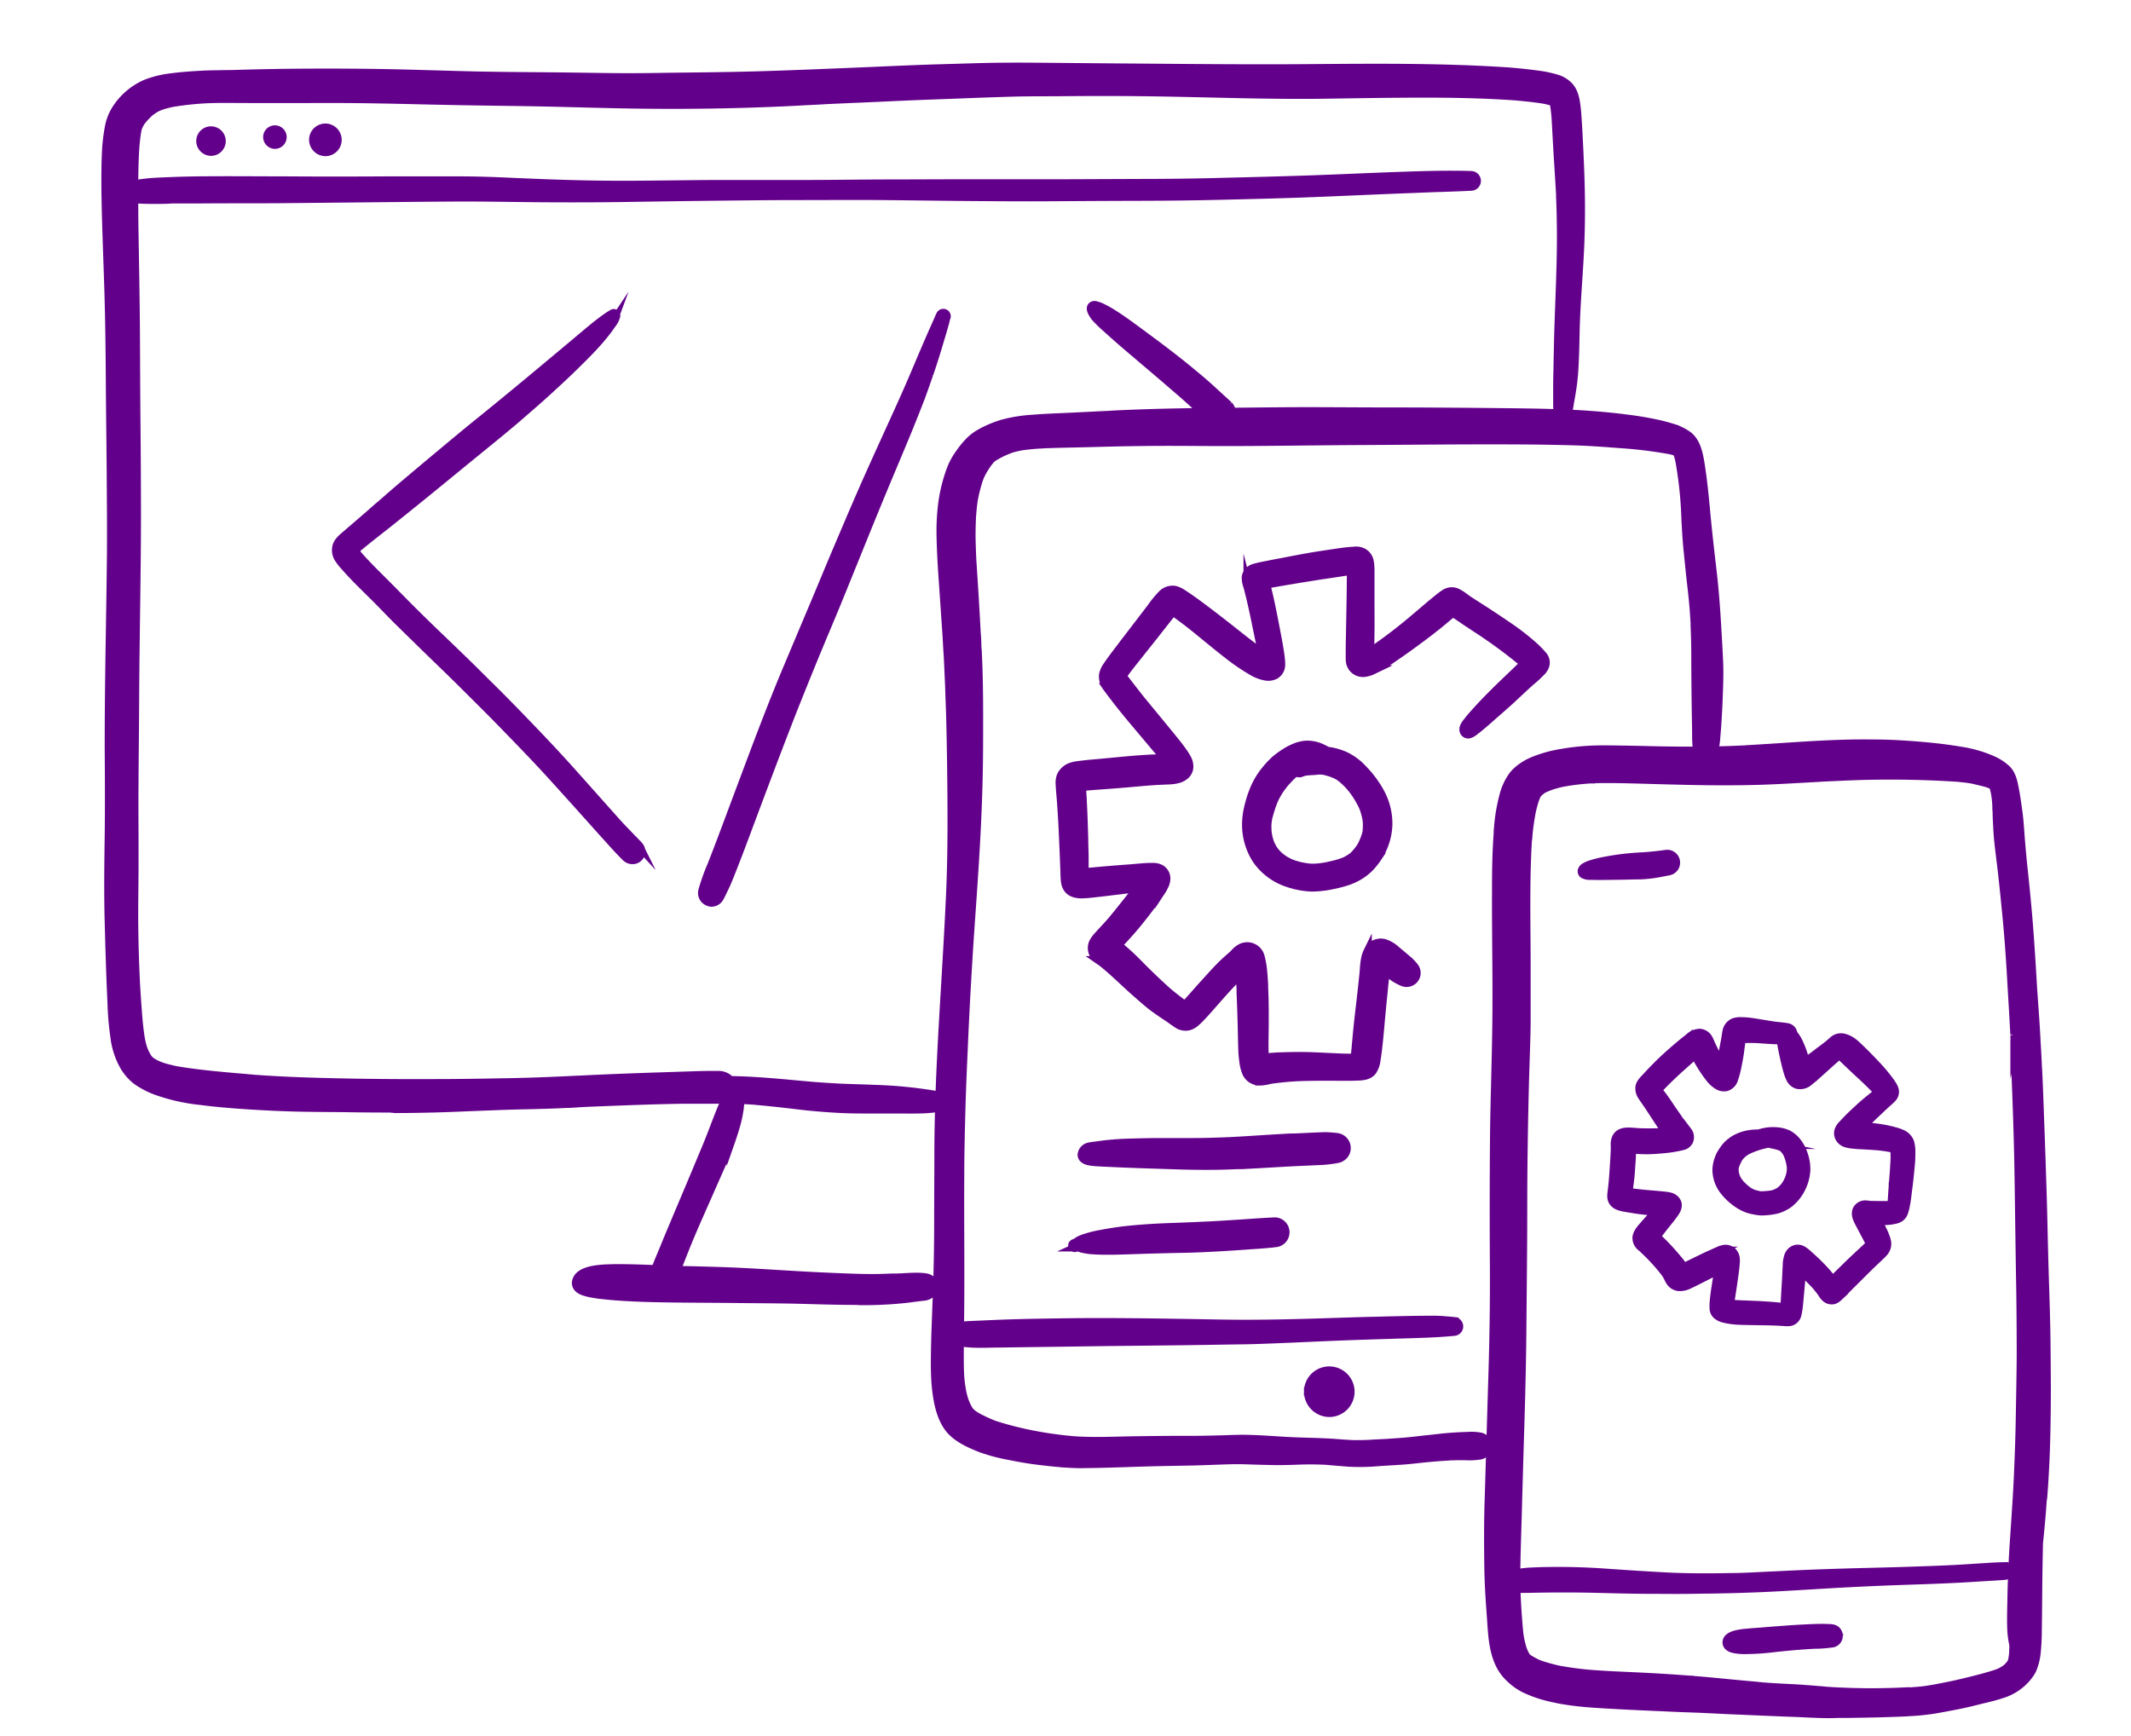
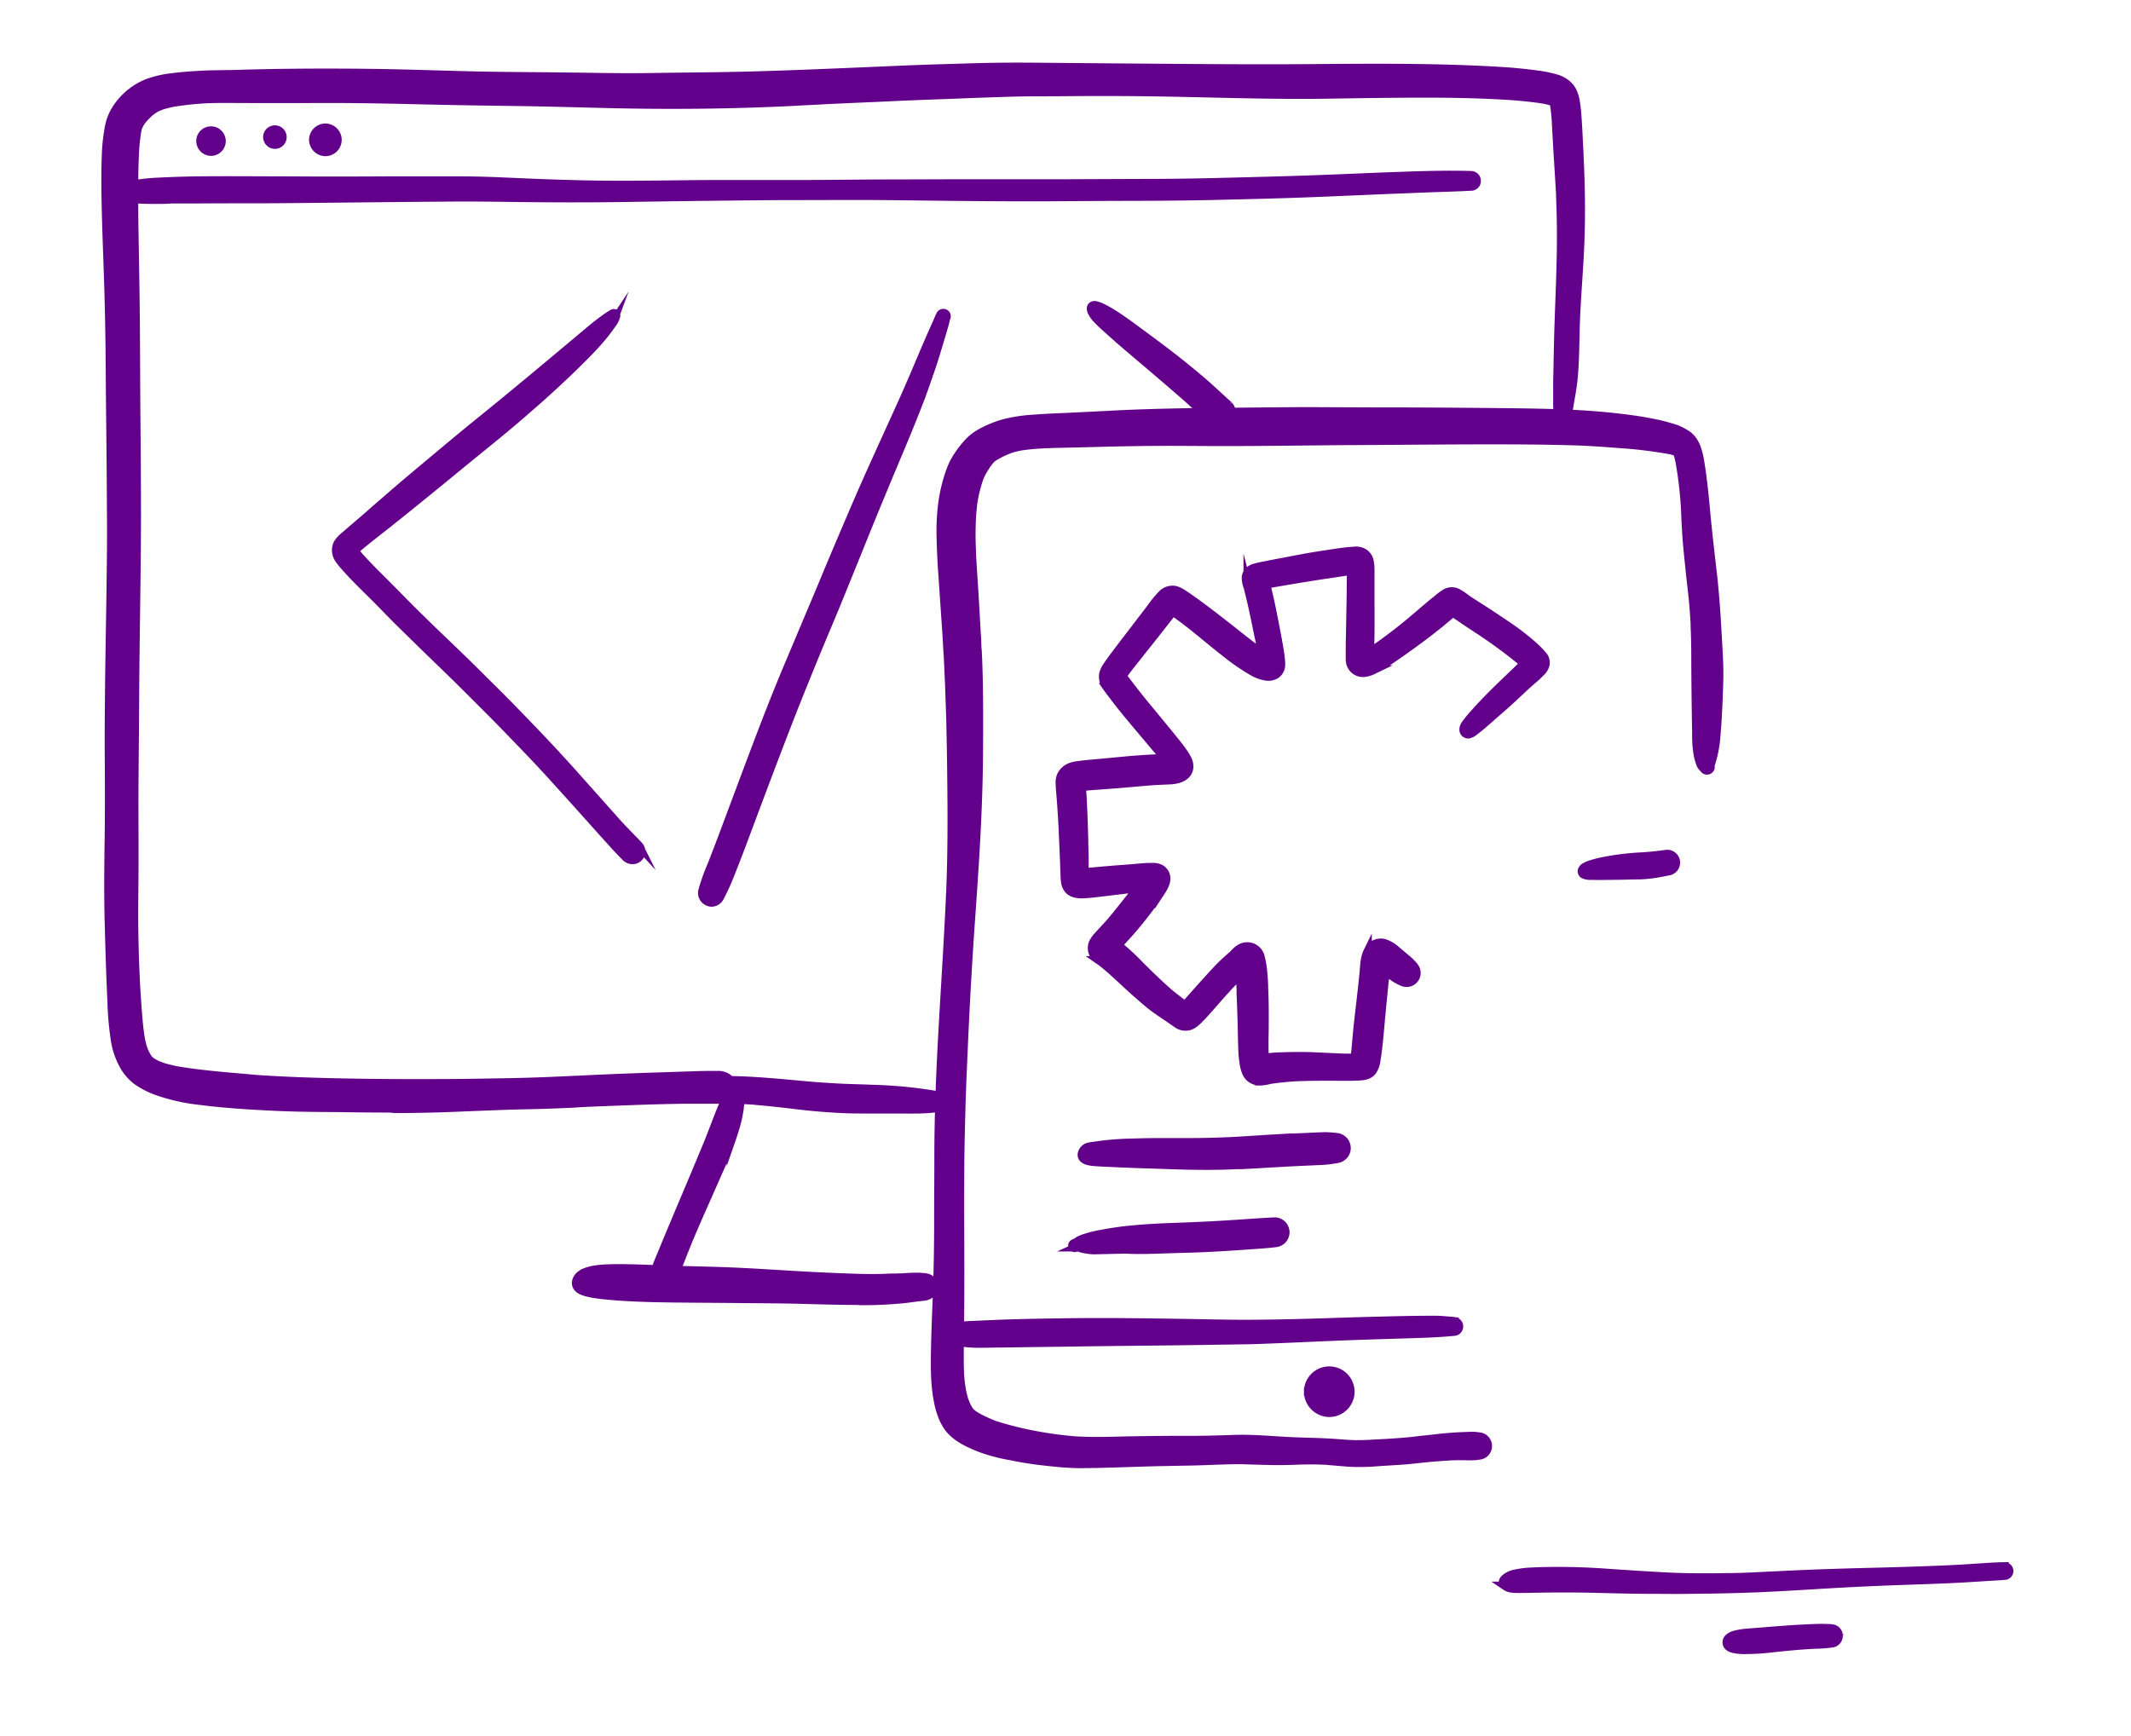
<svg xmlns="http://www.w3.org/2000/svg" viewBox="0 0 767.97 625.86">
  <defs>
    <clipPath id="clip-path">
-       <path d="M1141.24 170.09a63.79 63.79 0 00-12.92-6.94 66.55 66.55 0 00-14.29-3.81 56 56 0 00-13.19-.56 63.92 63.92 0 00-15.74 2.92c-1 .31-2 .66-3 1q-2.25.84-4.46 1.81c-1.76.76-3.4 1.74-5.08 2.67a64.91 64.91 0 00-12.93 9.61 62.28 62.28 0 00-16.07 25.43 49.12 49.12 0 00-1.59 6.46 58.21 58.21 0 00-.97 7.32 74.68 74.68 0 00.6 13.78 61 61 0 009.59 25.85 63.68 63.68 0 0019.66 19.28 49.78 49.78 0 006.61 3.43 63.5 63.5 0 0011.89 4.61A62.3 62.3 0 001117 284a61.51 61.51 0 0013.59-4.35c1-.43 2-.82 2.92-1.32s1.88-1.05 2.81-1.61a85.36 85.36 0 007.17-4.95c8.07-6 14.24-14.48 18.49-23.52a63.12 63.12 0 005.9-27.46 64.77 64.77 0 00-1.69-14 66.75 66.75 0 00-2.39-7.5 58.87 58.87 0 00-2.93-6.89 69.69 69.69 0 00-8.1-11.87 63.73 63.73 0 00-11.5-10.46m7.27 38.36a58.46 58.46 0 012.46 11.77 59.28 59.28 0 01-.65 12.05 61.17 61.17 0 01-3.65 11.49 58.74 58.74 0 01-6.72 10.55 57.11 57.11 0 01-8.91 8.25 64.55 64.55 0 01-12.48 6.48 61.33 61.33 0 01-13.12 2.85A49.37 49.37 0 011082 268a62.2 62.2 0 01-9.6-6.25 55.06 55.06 0 01-8.49-9.17A57.06 57.06 0 011058 241a54.94 54.94 0 01-2.58-12.1 50.14 50.14 0 01.61-10.16 68.15 68.15 0 014.65-14.55 65.45 65.45 0 016.8-10.68 58.84 58.84 0 019.33-8.51c1.85-1.23 3.76-2.36 5.74-3.42.67-.35 1.51-.62 2.19-.93 1-.49 2.12-.93 3.2-1.34a60.54 60.54 0 0112-2.57 47.67 47.67 0 0123.72 4.3 62.89 62.89 0 0110.44 6.59 59.47 59.47 0 018.54 9.26 64.05 64.05 0 015.88 11.55" fill="none" clip-rule="evenodd" />
-     </clipPath>
+       </clipPath>
    <style>.cls-3{fill:#63008b;stroke:#63008b;stroke-miterlimit:10;stroke-width:3px}</style>
  </defs>
  <g id="Vector_layer" data-name="Vector layer">
    <path class="cls-3" d="M140.49 399.52q-8.48 0-17-.15c-5.7-.05-11.42-.06-17.13-.21s-11.51-.43-17.24-.81c-5.58-.37-11.12-.81-16.66-1.54a69.11 69.11 0 01-16.07-3.59 30.29 30.29 0 01-7.26-3.8 18.11 18.11 0 01-4.6-5.42 28.13 28.13 0 01-3.25-10.22 106.75 106.75 0 01-1.05-12.37c-.47-9.63-.74-19.28-1-28.92-.28-10.37-.16-20.73 0-31.08.13-10.79.08-21.56 0-32.33 0-10.92.11-21.82.28-32.74.17-11.32.38-22.64.5-34 .13-10.77 0-21.54-.06-32.32-.09-11.14-.25-22.27-.32-33.4s-.21-22.19-.56-33.28-.82-22-1-33c-.07-5.44-.07-10.85.2-16.26a65.83 65.83 0 011-8.16 18.31 18.31 0 012.52-6.54 24.11 24.11 0 0110.88-9.26 36.76 36.76 0 019.14-2.21c3.74-.5 7.53-.75 11.3-.95H73c2.82-.14 5.65-.14 8.48-.2 2.48 0 5-.11 7.46-.17 5.55-.15 11.09-.26 16.65-.31q16.62-.16 33.25.12c11.07.21 22.13.62 33.19.86 11.22.24 22.45.23 33.68.39 5.57.06 11.13.17 16.7.21s11.24 0 16.87-.11c10.91-.14 21.82-.21 32.73-.52 11.44-.32 22.87-.8 34.31-1.27 10.92-.44 21.84-1 32.75-1.31 5.58-.15 11.16-.35 16.74-.47s11.32-.12 17-.08c11.43.09 22.85.21 34.26.29 22 .17 44.09.4 66.13.21 22.41-.18 44.88-.34 67.26 1 4.65.26 9.26.73 13.87 1.35a42.92 42.92 0 016.67 1.41 10.28 10.28 0 014.39 2.64 8.24 8.24 0 011.6 2.52 13.94 13.94 0 01.83 3c.25 1.43.41 2.87.53 4.32.38 5 .58 9.92.83 14.89v-.1.4c.53 10.53.7 21.06.29 31.59s-1.47 21.33-1.7 32c-.12 5.3-.2 10.6-.62 15.87v-.14c-.25 3-.74 6-1.27 8.94-.2 1.1-.35 2.19-.56 3.28-.13.69-.33 1.34-.51 2a2 2 0 01-.08.35 1.59 1.59 0 01-3 0 2.53 2.53 0 01-.11-.56 1.43 1.43 0 000 .22 19.39 19.39 0 01-.39-3.55v-7.05c0-2.36.09-4.82.13-7.24s.1-5 .15-7.46c.23-10.6.8-21.18 1-31.78.14-7.2.08-14.39-.23-21.6v-.29.22-.65c-.32-6-.75-12-1.09-18-.16-2.68-.29-5.38-.44-8.06a56.75 56.75 0 00-.57-5.82c0-.24-.11-.47-.17-.7s-.11-.29-.17-.43-.12-.22-.18-.33l-.19-.14a11 11 0 00-1.09-.4l.51.18c-.74-.2-1.47-.38-2.23-.54-3.47-.58-7-.93-10.47-1.24-10.78-.77-21.59-1-32.41-1-11.37 0-22.75.17-34.12.35-22.2.39-44.4-.57-66.58-.85-11-.14-22-.11-33 0-5.68 0-11.36 0-17 .19s-11.1.36-16.64.59c-8.37.32-16.73.6-25.11 1s-16.72.72-25.07 1.13h.41c-2.28.12-4.56.24-6.83.34h.12l-2.4.13h.13c-22.46 1.17-45 1.42-67.46.9-11.08-.25-22.15-.6-33.23-.75s-22.09-.31-33.14-.57-22.22-.53-33.34-.53-22 .07-33 0c-4.09 0-8.17-.08-12.26.06a110.58 110.58 0 00-13 1.34 40 40 0 00-3.92 1c-.56.2-1.11.43-1.65.67s-1.14.62-1.68 1c-.37.25-.73.51-1.08.79-.69.64-1.35 1.33-2 2-.4.47-.79.94-1.15 1.45s-.45.75-.66 1.13v-.05.07c-.09.17-.18.34-.26.51.06-.1.11-.21.17-.32-.12.26-.23.51-.33.77s-.15.58-.23.87c-.33 1.91-.54 3.84-.73 5.77a2.28 2.28 0 000-.26v.66a2.28 2.28 0 000-.26c-.36 5.23-.42 10.47-.42 15.71s0 10.74.12 16.11c.18 11.22.4 22.43.48 33.64s.09 22.4.2 33.6c.12 10.84.16 21.69.19 32.54 0 22.24-.54 44.47-.65 66.69-.05 10.78-.18 21.56-.25 32.33s.09 21.56 0 32.34c-.05 6.31-.15 12.62-.07 18.93q.11 9 .54 18.07v.15c.2 4 .48 8.09.79 12.13.24 3.18.54 6.37 1.08 9.53a30.31 30.31 0 00.73 3c.2.58.41 1.14.66 1.7a23 23 0 001.18 2.12l.24.33c.13.14.27.28.41.41.3.24.59.47.9.69.54.32 1.09.62 1.64.9.72.3 1.44.57 2.17.84 1.45.43 2.91.8 4.38 1.12 4.1.75 8.24 1.24 12.37 1.69 4.53.48 9.07.88 13.62 1.25h-.23l1.79.14.62.06H91c11.09.83 22.22 1.16 33.31 1.38s22.13.27 33.2.22c8.41 0 16.84-.16 25.26-.31s16.79-.48 25.19-.91h-.11.55c10.21-.52 20.43-.91 30.64-1.23l11.47-.38c2-.06 4.07-.12 6.11-.1h1.87a5.91 5.91 0 013.74 1 4.32 4.32 0 010 6.82c-1.51 1.12-3.31 1-5.08 1H247c-9.87.12-19.73.5-29.59.89-2.71.1-5.43.21-8.14.35h.16l-2.06.11h.55l-2.79.15h-.55c-5.48.27-11 .43-16.47.53-5.25.11-10.5.34-15.76.54s-10.57.46-15.86.59c-4.71.12-9.41.2-14.12.2z" />
    <path class="cls-3" d="M385.54 527.58c-3.71-.2-7.43-.6-11.11-1.05-3.48-.42-6.91-1-10.34-1.71a63.88 63.88 0 01-10.8-2.86c-4.17-1.69-8.56-3.61-11.39-7.24a19.24 19.24 0 01-2.52-4.79 31.51 31.51 0 01-1.45-5.51c-1.21-6.61-1-13.34-.88-20 .18-7.43.54-14.86.77-22.29s.33-14.83.33-22.24c0-7.61.07-15.22.07-22.83 0-15.63.68-31.27 1.55-46.86.89-15.8 1.93-31.56 2.65-47.36s.59-31.56.39-47.36c-.06-4.79-.16-9.59-.26-14.4s-.33-9.37-.46-14.07c-.13-2.61-.23-5.22-.35-7.83v.32c0-.33 0-.66-.05-1v-.26c-.05-1.06-.11-2.11-.16-3.17v.53c-.11-2.09-.25-4.17-.35-6.25q-.78-11.58-1.58-23.17c-.28-4.14-.48-8.3-.57-12.45a79 79 0 01.54-11.91 56.47 56.47 0 013.1-12.63 24.86 24.86 0 013-5.58 34.87 34.87 0 013.77-4.62 17.91 17.91 0 013.31-2.57 30.8 30.8 0 012.78-1.47 39.84 39.84 0 015.55-2.16 54 54 0 0111.24-1.81c3.9-.32 7.84-.47 11.75-.64 3.74-.17 7.48-.37 11.21-.54H395l2.94-.14h-.21c.88 0 1.76-.09 2.65-.12h-.21c15.8-.83 31.63-1 47.46-1.1 7.74-.08 15.49-.18 23.23-.18 8.13 0 16.25.07 24.37.09 15.79 0 31.59.1 47.38.28 7.87.08 15.73.2 23.58.56s15.81 1.08 23.65 2.22q3.74.57 7.43 1.36l-.55-.12c1.87.38 3.71.87 5.54 1.43a19.24 19.24 0 016.15 2.92c2.82 2.24 3.68 6 4.27 9.43 1 6.07 1.61 12.23 2.17 18.35.66 7.05 1.47 14.09 2.29 21.12s1.34 14.12 1.73 21.21c.23 4 .47 7.91.63 11.89s0 7.85-.14 11.78c-.13 3.7-.33 7.39-.58 11.09-.15 2-.3 4-.53 6a39.2 39.2 0 01-1 5.14c-.22.81-.44 1.61-.69 2.4a3.85 3.85 0 01-.2.57 1.21 1.21 0 010 1 1.32 1.32 0 01-2.36.02 3.88 3.88 0 01-1.28-1.86 20.41 20.41 0 01-1.09-4.68 39.73 39.73 0 01-.32-5.11c0-1.9-.05-3.79-.08-5.69q-.19-11.57-.23-23.13c0-3.64-.08-7.3-.25-10.94v.06-1.13.07c-.17-2.89-.37-5.78-.66-8.66-.29-3-.68-6.08-1-9.11s-.62-6.06-.92-9.08-.5-6.3-.65-9.45v.5c-.07-1.53-.12-3-.2-4.58V184a143.72 143.72 0 00-2-17.58l.06.27a28.3 28.3 0 00-.68-2.75c-.08-.23-.16-.46-.26-.68l-.06-.1a.18.18 0 00-.05-.07 6.19 6.19 0 00-.67-.39h-.05l.28.14-.54-.22q-.6-.18-1.2-.33a158.65 158.65 0 00-18.79-2.29h.1c-3.83-.29-7.66-.58-11.49-.78s-7.72-.28-11.58-.36c-7.93-.17-15.86-.19-23.79-.19-15.74 0-31.48.18-47.22.25-16.11.08-32.21.37-48.33.37-7.83 0-15.67-.11-23.52-.07s-15.56.19-23.34.41c-6.48.18-13 .25-19.44.53h.62a74.86 74.86 0 00-7.77.77c-1 .22-2.05.46-3.07.75-1.39.5-2.75 1.09-4.09 1.72l.61-.28c-.95.46-1.88 1-2.78 1.52-.31.21-.62.43-.92.67l-.54.56c-.4.5-.78 1-1.16 1.52-.66 1-1.3 2-1.9 3.12a19.57 19.57 0 00-1 2.31c-.51 1.57-.95 3.15-1.34 4.76-.28 1.3-.55 2.61-.72 3.94s-.3 2.9-.43 4.36c-.12 2.6-.21 5.2-.18 7.8s.15 5.35.26 8c.6 9.13 1.18 18.26 1.64 27.4v-.7c0 .29 0 .59.05.89q.08 1.29.12 2.58v-.1.34-.17c0 1 .09 1.94.13 2.92v-.7c.42 8.05.52 16.12.52 24.17s0 15.81-.21 23.71c-.4 16.19-1.49 32.33-2.63 48.47q-1.68 23.76-2.7 47.56c-.34 7.61-.67 15.21-.87 22.81S346 416.28 346 424c-.09 15.12.1 30.26 0 45.38 0 4.69-.13 9.38-.16 14.07 0 3.94-.07 7.88.1 11.8a49.13 49.13 0 00.67 5.82 32.44 32.44 0 00.82 3.37c.29.83.61 1.64 1 2.44.24.48.51 1 .79 1.42.09.13.19.27.3.4s.42.43.64.64.69.55 1.05.8a22.57 22.57 0 002.2 1.24 54.68 54.68 0 005 2.22 117.71 117.71 0 0011.87 3.13 139.81 139.81 0 0016.72 2.46c7.52.52 15.1.1 22.65 0 6.7-.09 13.38-.17 20.08-.14 3.67 0 7.34-.1 11-.2 3-.1 6-.23 9-.16 3.57.08 7.13.32 10.68.54 3.24.22 6.5.37 9.74.46 3.86.12 7.69.21 11.54.51 2.26.17 4.51.36 6.79.4 2 0 4-.05 6-.16h-.44l6.86-.35h-.43c3.39-.19 6.78-.45 10.15-.86 2.55-.31 5.11-.54 7.65-.85 3.57-.42 7.14-.64 10.73-.75a18 18 0 014.64.26 3.44 3.44 0 01-.07 6.67 24.5 24.5 0 01-5.68.27c-2 0-4.08 0-6.12.12h.44c-2.25.12-4.5.29-6.74.49-3.13.27-6.25.7-9.4.94s-6.47.4-9.71.63a73.67 73.67 0 01-10.4.16l-1.3-.09h.18l-6.37-.53h.43a113.85 113.85 0 00-11.83-.08c-2.58.08-5.17.16-7.74.12-3.51-.06-7-.16-10.55-.28-3.09-.11-6.17 0-9.25.11-3.71.12-7.41.29-11.14.35l-9.74.18c-7.11.15-14.22.45-21.35.62-1.88.05-3.76.09-5.63.09-2.05.08-4.09.04-6.13-.08z" />
-     <path class="cls-3" d="M656.2 617.76c-3.47-.08-6.93-.31-10.38-.43-7.05-.24-14.1-.59-21.14-.88-3.5-.14-7-.34-10.48-.5s-7.29-.26-10.92-.43c-7-.33-14-.6-21.07-1-7.44-.41-15-.77-22.25-2.38a46.55 46.55 0 01-10.36-3.39 21.19 21.19 0 01-5.17-3.59 17.7 17.7 0 01-3.3-4c-3.29-5.68-3.35-12.57-3.83-18.94-.25-3.5-.51-7-.67-10.51s-.23-6.84-.25-10.26c-.08-7.1-.06-14.2.17-21.3.46-14.51.85-29 1.31-43.53s.66-28.76.55-43.14q-.13-22.16.07-44.33c.17-14.88.78-29.76.86-44.65.09-14.64-.22-29.3-.15-43.94 0-6.74.09-13.52.61-20.25v-.64c0-.42.07-.83.1-1.24a63.72 63.72 0 011.9-11.43 21.36 21.36 0 013.54-7.64 16.06 16.06 0 013-2.75 20.21 20.21 0 013.73-2.13 45.49 45.49 0 0110.46-3 86.34 86.34 0 0110.16-1.18c3.59-.2 7.19-.13 10.77-.08q5.64.08 11.31.23c7.11.16 14.24.23 21.35.13 4.65-.07 9.28-.24 13.92-.47h-.72c14.88-.79 29.75-2.25 44.67-2.07 3.62 0 7.24.09 10.86.3 3.87.23 7.73.53 11.58.93 3.61.37 7.2.87 10.76 1.47a44.7 44.7 0 0110.52 3.06 18.31 18.31 0 015.33 3.37c1.65 1.54 2.32 3.78 2.76 5.91.67 3.22 1.13 6.51 1.57 9.77s.6 6.54.87 9.82.56 6.6.91 9.9c.75 7 1.45 14 2 21s1 14.25 1.41 21.38c.41 6.66 1 13.31 1.3 20q.27 4.34.48 8.66v-.09c0 .58.07 1.17.09 1.75v-.09c.37 7.35.59 14.72.87 22.08s.52 15 .76 22.44c.23 7.27.36 14.56.55 21.85s.46 14.89.66 22.34c.2 7.17.25 14.34.29 21.5.06 7.44 0 14.87-.17 22.31s-.55 15-1.14 22.45v-.6l-.08 1.09v-.61c-.07.9-.13 1.8-.21 2.7v-.29.37-.19.33a2.45 2.45 0 010 .27 1.1 1.1 0 010-.18c-.34 4.41-.76 8.83-1.21 13.24-.06 3.1-.13 6.19-.18 9.29-.11 7.26-.12 14.52-.23 21.78a83.21 83.21 0 01-.41 8.35 20.78 20.78 0 01-1.68 6.43 1.14 1.14 0 01.1-.19l-.14.26-.09.2a1.3 1.3 0 01.08-.17 18.15 18.15 0 01-4.33 5 19.09 19.09 0 01-5.81 3.21 74.7 74.7 0 01-7.45 2.05c-2.95.74-5.87 1.48-8.84 2.07s-6 1.16-8.94 1.66a84.24 84.24 0 01-9.52.91h.49c-7.11.36-14.24.49-21.37.59h-4.07c-2.01.12-4.09.1-6.16.04zm30.47-8h.69-.24.39c1.71-.1 3.42-.22 5.12-.4 1.86-.19 3.71-.55 5.55-.87l-.49.08 1.17-.2-.5.08c3.72-.7 7.41-1.49 11.07-2.4 3.17-.79 6.34-1.58 9.44-2.58a19.31 19.31 0 002-.75c.51-.26 1-.55 1.51-.86.3-.21.6-.44.89-.68a12.76 12.76 0 001-1.05c.19-.24.38-.48.55-.73l.12-.2c.11-.36.21-.71.29-1.07a18.7 18.7 0 00.29-2c.06-1 .1-2 .12-3.08-.08-.4-.15-.8-.23-1.21a31.59 31.59 0 01-.55-4.85c-.12-3.5 0-7 .06-10.52.13-7.49.48-15 1-22.42.48-7.25 1-14.49 1.33-21.73s.59-14.74.71-22.11.29-14.63.32-21.94q0-11.29-.15-22.59c-.27-14.63-.43-29.27-.67-43.92s-.84-29.14-1.42-43.7v.51L726 376v.13-1.11.51-.97a.37.37 0 000-.11.17.17 0 010 .07v-.6.08a.28.28 0 000-.09v-.6a.76.76 0 000-.15.86.86 0 000-.16.28.28 0 010 .09c-.39-7.26-.84-14.54-1.26-21.8s-.94-14.4-1.65-21.58c-.59-6.06-1.19-12.12-1.92-18.17-.34-2.82-.71-5.65-1-8.49s-.41-5.9-.56-8.86v-.84c0-.63-.07-1.27-.11-1.9V290v.49a37.05 37.05 0 00-.47-4.46c-.13-.67-.28-1.32-.46-2-.09-.26-.19-.51-.29-.77l-.62-.36c-.34-.16-.69-.3-1-.44-1.91-.61-3.85-1-5.8-1.48-1.55-.26-3.1-.47-4.67-.59h.62a372.23 372.23 0 00-43.68-.44l-7.81.35h.75c-7.46.38-14.91.89-22.37 1.1s-14.68.2-22 .08c-6.34-.11-12.69-.29-19-.47s-12.52-.35-18.78-.19l-1.18.06h.66a82.55 82.55 0 00-9.89 1.16c-1.41.28-2.8.65-4.18 1.07-1 .35-1.93.73-2.87 1.15l-.67.37c-.32.25-.64.51-.95.78s-.46.43-.68.66l-.07.09c-.11.18-.22.36-.32.54-.23.53-.45 1.05-.65 1.58-.43 1.36-.79 2.71-1.11 4.1-.54 2.88-1 5.77-1.23 8.7v-.23c0 .67-.11 1.34-.15 2v-.68c0 .29 0 .57-.06.85-.87 14.5-.49 29-.46 43.56v22.54c-.11 7.35-.43 14.69-.62 22.05-.37 14.68-.6 29.38-.6 44.07s-.19 29.18-.31 43.77-.55 29-1 43.5c-.21 7.29-.43 14.58-.62 21.88-.19 7-.46 14.08-.56 21.13 0 3.7 0 7.39.19 11.09.12 2.37.26 4.74.46 7.11.18 2.2.31 4.42.66 6.6.24 1.25.53 2.49.89 3.71.22.65.48 1.29.76 1.92.18.34.36.67.56 1l.35.46q.36.3.75.57c.85.53 1.73 1 2.63 1.47.6.27 1.2.5 1.82.72 2 .65 4 1.18 6 1.65a120 120 0 0012.53 1.64h-.18.69-.51c5.78.42 11.57.64 17.37.92s11.42.64 17.13 1.07h-.11.67-.06l1.35.1h-.67c7.89.61 15.76 1.5 23.65 2.15h-.4l1.82.14h-.58c3.64.27 7.28.5 10.93.67 3.84.18 7.66.5 11.48.82l-.55-.05 1.63.13h-.55a243.47 243.47 0 0029.56.3z" />
    <path class="cls-3" d="M595 573c-3.75 0-7.51-.07-11.28-.15s-7.31-.19-11-.26c-7.23-.14-14.47-.1-21.7.06-1.7 0-3.42.09-5.13 0a7.09 7.09 0 01-2.29-.37 7 7 0 01-1.26-.68h.06l-.27-.17a.9.9 0 01-.55-.86 2.22 2.22 0 01.72-1.55 7.76 7.76 0 014-1.82 31.12 31.12 0 015.18-.67c2-.09 3.94-.17 5.91-.2q10.71-.18 21.41.59c7.39.52 14.8 1 22.21 1.39 3.72.18 7.45.26 11.19.28s7.32 0 11-.08c5.42 0 10.85-.38 16.26-.62h.24l2.78-.14c7.29-.37 14.58-.64 21.86-.86s14.34-.35 21.51-.58c6.16-.21 12.33-.4 18.49-.71h-.08c3.09-.16 6.18-.37 9.26-.57s5.93-.4 8.89-.44a1.69 1.69 0 01.17 3.37c-3.23.26-6.48.4-9.71.62-3.51.23-7 .43-10.55.59-7.19.33-14.38.53-21.58.8q-6.88.27-13.78.62c-9.15.46-18.29 1.1-27.43 1.57-7.66.4-15.33.63-23 .75-3.51 0-7 .12-10.53.12-3.61.03-7.28-.03-11-.03zm33.92 21.72a19.27 19.27 0 01-4-.35c-1.15-.24-2.49-.81-2.64-2.15-.19-1.67 1.5-2.51 2.83-2.94a24.06 24.06 0 014.77-.75c1.73-.19 3.47-.27 5.2-.42s3.23-.27 4.85-.39c3.35-.25 6.69-.51 10.06-.67 2.86-.14 5.76-.31 8.61-.18.46 0 .93 0 1.38.09a2.91 2.91 0 011.61.55 2.67 2.67 0 011 1.83 2.72 2.72 0 01-2 2.94 44.79 44.79 0 01-6.34.51h.38-.59c-5.42.28-10.83.8-16.25 1.41a79.85 79.85 0 01-8.6.51zM349 484.16a29 29 0 01-4.34-.68 3 3 0 01-2.55-2.62 2.65 2.65 0 011.49-2.25 6 6 0 012.18-.6 45.09 45.09 0 014.92-.39c3.64-.16 7.29-.33 10.93-.47 7.3-.26 14.62-.36 21.93-.47 14.71-.21 29.45 0 44.16.23 7.37.12 14.74.32 22.12.3s14.92-.18 22.37-.39 15.05-.51 22.56-.68c7-.18 13.95-.37 20.91-.38 1.68 0 3.35 0 5 .17h-.11c1.21.09 2.42.17 3.62.32a1.89 1.89 0 01-.06 3.75c-6.74.67-13.49.79-20.25 1-7.36.24-14.7.45-22.06.75s-14.61.65-21.91.94c-3.66.14-7.32.3-11 .36l-11.4.17c-14.77.26-29.55.35-44.33.55q-11.32.17-22.66.31l-11 .15c-2 0-4 .09-6 .09-1.47 0-3.01-.04-4.52-.16zm122.42 17.38a7.62 7.62 0 117.52 7.72 7.7 7.7 0 01-7.52-7.72zM314.2 399.87c-3.65 0-7.31 0-11-.17-5.2-.27-10.37-.68-15.53-1.3s-10.34-1.21-15.54-1.65h.46c-4.43-.31-8.87-.47-13.32-.62-4.67-.15-9.35-.32-14-.37a3.13 3.13 0 01.08-6.26c7.58-.09 15.18-.32 22.75 0s14.87 1.06 22.3 1.73l3.22.28c3.43.25 6.87.48 10.3.63 3.71.15 7.42.23 11.12.39a158.86 158.86 0 0121.77 2.11c1.3.25 2.58.5 3.88.69a5.27 5.27 0 011.94.59h.09a.86.86 0 01.32 1.64l-.22.21.06-.05a4.43 4.43 0 01-2.24 1.13 43.16 43.16 0 01-4.93.76c-3.54.35-7.13.27-10.68.27H314.2z" />
    <path class="cls-3" d="M238.22 463.27a3.57 3.57 0 01-2.49-4.38c1-3 2.35-6 3.57-9s2.5-6.06 3.77-9.07c2.65-6.35 5.37-12.68 8-19q1.74-4.15 3.47-8.32c1.14-2.7 2.17-5.46 3.23-8.21s2.07-5.4 3.26-8.05a12 12 0 011.81-3.19 2.51 2.51 0 012.65-.9c1.18.44 1.34 1.93 1.34 3a21.93 21.93 0 01-.2 2.42c-.1.79-.2 1.58-.32 2.37a40.75 40.75 0 01-1.22 5.22c-.53 1.81-1.1 3.59-1.72 5.36 0-.15.1-.29.15-.46l-.36 1.05.16-.44c-1.17 3.36-2.63 6.63-4.07 9.88s-2.85 6.45-4.25 9.64c-2.72 6.16-5.49 12.3-8 18.57-.74 1.84-1.46 3.69-2.19 5.55s-1.5 4-2.38 5.91a3.64 3.64 0 01-3.29 2.18 3.31 3.31 0 01-.92-.13z" />
-     <path class="cls-3" d="M308.76 468.86c-7 0-14-.23-21-.42-7.25-.17-14.48-.18-21.73-.26s-14.7-.1-22.05-.18c-7.06-.08-14.13-.2-21.18-.71-1.74-.12-3.47-.29-5.21-.47a44.91 44.91 0 01-4.77-.69c-2-.45-5.19-1.08-5.24-3.73a4 4 0 011.71-2.92 5.54 5.54 0 011.55-.88 14.57 14.57 0 012.61-.79 34.71 34.71 0 015.66-.58c1.79-.08 3.57-.08 5.35-.07 7.11.08 14.23.5 21.34.67 7.36.18 14.71.34 22 .71s14.38.85 21.57 1.25c5.56.31 11.14.56 16.71.76 5 .19 10 .27 14.94 0h.96-.21.61-.1.81-.11l1.61-.08h-.06.44c1.75-.1 3.51-.22 5.26-.22.62 0 1.25 0 1.87.06 1.28.08 2.73.19 3.65 1.23a3.3 3.3 0 01.28 4.26 4.79 4.79 0 01-3.39 1.57l-1.67.2c-1.49.17-3 .4-4.45.57a143.14 143.14 0 01-16.56.81zM56.42 72c-2.34 0-4.71 0-7-.18a5.13 5.13 0 01-2.12-.48A2.27 2.27 0 0146 69c.24-1.89 2.39-2.54 4-2.8a63.27 63.27 0 016.74-.66c5-.25 9.92-.41 14.88-.47 10.3-.12 20.61 0 30.92 0 12.54.09 25.08.08 37.62 0h24.61c4.94 0 9.89.11 14.82.31 5.29.23 10.57.47 15.86.67 10.24.4 20.47.63 30.71.6s20.24-.21 30.37-.27H288c10.45 0 20.9-.16 31.35-.2 10 0 20.08-.08 30.13-.06h31.32l30-.12q14.79 0 29.58-.39c10.08-.25 20.17-.5 30.26-.84 10.24-.35 20.46-.83 30.68-1.21 9.62-.34 19.24-.72 28.86-.42a2.09 2.09 0 012 1.82 2.06 2.06 0 01-1.81 2.28c-4.92.26-9.83.4-14.74.57l-14.67.58c-10.54.43-21.08.92-31.63 1.31-10 .36-20 .59-30 .83s-19.83.34-29.73.36-20.08.08-30.12.15-20.32 0-30.48-.08-20.52-.25-30.8-.34-20.82 0-31.23 0-21 .15-31.56.26c-10.18.11-20.35.28-30.52.43s-20.56.16-30.85.08-20.4-.31-30.6-.24c-20.79.14-41.58.41-62.38.59-9.9.08-19.81 0-29.71.1h-9.54c-1.81.16-3.6.16-5.39.16zm15.8-21.19A3.82 3.82 0 1176 54.68a3.88 3.88 0 01-3.78-3.87zm24.11-1.42A2.74 2.74 0 1199 52.16a2.78 2.78 0 01-2.67-2.77zm16.55.97a4.38 4.38 0 114.33 4.43 4.44 4.44 0 01-4.33-4.43zm112.93 258.87c-2.25-2.13-4.33-4.47-6.4-6.77-2.27-2.49-4.5-5-6.74-7.5q-7.23-8.08-14.51-16.09c-5.1-5.59-10.37-11-15.62-16.43-5.11-5.28-10.33-10.43-15.53-15.62s-10.56-10.26-15.81-15.42c-2.5-2.46-5-4.89-7.53-7.38s-5.13-5.25-7.71-7.85c-4-4-8.19-7.95-11.93-12.25a19.73 19.73 0 01-2-2.57 5.59 5.59 0 01-.82-4c.36-2.21 2.36-3.62 3.94-5 2.12-1.84 4.25-3.64 6.36-5.48l.63-.55-.33.3.94-.82c1.53-1.34 3.05-2.71 4.59-4l2.21-1.92-.1.09c5.42-4.76 11-9.39 16.49-14 5.82-4.86 11.64-9.74 17.55-14.5 11.58-9.36 23-18.92 34.43-28.5 2.26-1.9 4.51-3.82 6.81-5.67a92.43 92.43 0 013.41-2.58c.57-.42 1.15-.79 1.74-1.18a7.07 7.07 0 01.76-.43.88.88 0 011.17 0 .9.9 0 01.15 1 7.46 7.46 0 01-1.33 2.58.41.41 0 00.05-.09c-3.69 5.54-8.44 10.24-13.17 14.9-2.29 2.25-4.63 4.48-7 6.66s-4.84 4.46-7.32 6.62l.15-.12-4 3.47.22-.19c-5.51 4.88-11.26 9.52-17 14.19s-11.34 9.29-17 13.9q-7 5.71-14.12 11.4c-4.56 3.67-9.26 7.18-13.68 11l.32-.27-.32.29c.57.78 1.19 1.5 1.81 2.24l-.2-.22c2.32 2.6 4.74 5.07 7.21 7.52s5.19 5.2 7.75 7.81c5.15 5.27 10.44 10.38 15.75 15.47 2.8 2.7 5.6 5.39 8.37 8.08 2.5 2.44 4.94 4.93 7.43 7.37 5.23 5.12 10.31 10.37 15.38 15.64s10.27 10.82 15.24 16.38l14.33 16.08c1.47 1.65 2.93 3.31 4.46 4.91s3.32 3.3 4.88 5a3.23 3.23 0 01.9 2.22 3.14 3.14 0 01-.92 2.15 3 3 0 01-2.14.88 3.25 3.25 0 01-2.2-.75zM255.1 325a3.41 3.41 0 01-1.93-4 68.58 68.58 0 013.21-9c1.27-3.27 2.54-6.54 3.77-9.81 2.64-7 5.23-14 7.84-20.94 5.14-13.74 10.3-27.49 16-41 3-7.13 6-14.26 9-21.37 2.8-6.59 5.5-13.23 8.3-19.82 2.88-6.78 5.75-13.55 8.68-20.29 3.06-7.05 6.23-14 9.41-21 3.08-6.78 6.2-13.54 9.15-20.39s5.69-13.52 8.71-20.2c.34-.77.69-1.54 1-2.31.18-.4.35-.81.57-1.2a1.19 1.19 0 112.13 1c-.13.5-.22 1-.35 1.51-.25.87-.47 1.73-.73 2.59q-.84 2.81-1.67 5.6c-1.1 3.66-2.24 7.33-3.51 10.92 0-.1.06-.2.09-.3-1.23 3.61-2.48 7.18-3.87 10.72s-2.73 6.91-4.15 10.36c-2.94 7.11-5.95 14.2-8.9 21.31-5.6 13.5-11 27.09-16.54 40.62-2.86 6.94-5.82 13.84-8.65 20.79s-5.73 14.08-8.48 21.17c-5.33 13.73-10.5 27.53-15.66 41.34-1.36 3.67-2.77 7.33-4.2 11-.66 1.68-1.32 3.35-2 5s-1.42 3.18-2.19 4.73c-.27.56-.55 1.1-.84 1.63a3.41 3.41 0 01-2.95 1.67 3.3 3.3 0 01-1.24-.33zm182.53-172.85c-3.42-2.59-6.4-5.72-9.59-8.56l-.73-.64.09.07q-7.79-6.78-15.67-13.44c-2.86-2.44-5.74-4.85-8.57-7.33q-2.07-1.83-4.11-3.67c-1.26-1.11-2.51-2.25-3.66-3.48a9.84 9.84 0 01-2-2.86c-.31-.73-.42-1.62.37-2.09a1.58 1.58 0 011.26-.06 9.85 9.85 0 012 .72 40.8 40.8 0 014.55 2.57c3.13 2 6.13 4.23 9.13 6.44 5.75 4.24 11.49 8.5 17 13 2.8 2.29 5.59 4.61 8.25 7 2.28 2.09 4.55 4.2 6.85 6.26a4 4 0 01-5.22 6zM424 420c-7.42-.25-14.86-.45-22.29-.8-2.36-.11-4.7-.19-7.05-.36-1.65-.14-4.87-.38-4.81-2.71a3.28 3.28 0 012.55-2.79c.72-.18 1.47-.24 2.21-.35l2.69-.37a106.28 106.28 0 0110.85-.74c3.58-.1 7.16-.18 10.73-.17s7.28 0 10.92 0c4.25 0 8.48-.14 12.73-.31h-.56.92-.13l2.34-.13c5.92-.32 11.83-.77 17.75-1.07h-.2c.89-.06 1.78-.1 2.66-.14h-.05 1.36-.23.81-.56l2.13-.11h.23l6-.28c1 0 2-.11 2.95-.08 1.31.05 2.62.16 3.94.32a3.95 3.95 0 012.58 6.32 4.21 4.21 0 01-2.68 1.52 43.32 43.32 0 01-4.94.63c-1.57.09-3.15.14-4.72.22-3.07.14-6.12.28-9.17.44h.22c-4.94.26-9.89.59-14.84.83h.08l-.74.05h-.49.24-1 .4-.74.19-.51c-3.63.18-7.26.26-10.89.26s-7.27-.06-10.88-.18zm-29.86 30.63a21 21 0 01-3.51-.45 8.08 8.08 0 01-2.3-.76 3 3 0 00-.47.17h.11l-.24.12c-1 .53-1.81-1-.85-1.49a5.61 5.61 0 011.11-.45 3.16 3.16 0 01.94-.7 14.91 14.91 0 012.46-.95 38.49 38.49 0 015.29-1.29c3.59-.69 7.22-1.24 10.85-1.58s7.49-.63 11.24-.79 7.59-.28 11.39-.44l5-.24h-.1.46q5.74-.32 11.48-.7c4.16-.28 8.33-.59 12.51-.78a3.88 3.88 0 01.49 7.7c-3.6.47-7.25.66-10.88.92s-7.08.49-10.63.68c-3.8.2-7.6.4-11.41.47s-7.67.16-11.52.27c-4.73.12-9.46.33-14.18.42h-2.4c-1.65.02-3.25-.02-4.84-.13zm179.14-134.99a5 5 0 01-2.72-.55 1.29 1.29 0 01-.46-1.35 2.3 2.3 0 011.17-1.3 10.57 10.57 0 012.28-.95 41.48 41.48 0 015.71-1.33h-.07a94.34 94.34 0 0112.66-1.44c2.87-.18 5.71-.48 8.57-.89a3.14 3.14 0 011.13 6.17l-2.33.45.4-.08-1.36.24h.15l-.63.12.42-.08a47.42 47.42 0 01-7.32.83c-2.37 0-4.74.1-7.11.13s-4.62.07-6.94.07h-1.42q-1.06-.01-2.13-.04zm-119.43 74.14a5.64 5.64 0 01-3-1 5.22 5.22 0 01-1.78-2.31 14.51 14.51 0 01-.89-3.5 40.23 40.23 0 01-.43-4.78c-.14-3.33-.14-6.65-.25-10s-.2-6.6-.36-9.89a2.71 2.71 0 010-.29v-.26a.13.13 0 000 .06v-.63a2.71 2.71 0 000-.29v-.24.05c-.09-1.73-.18-3.49-.31-5.24-3.69 3.46-7 7.36-10.33 11.13-.95 1.07-1.9 2.15-2.88 3.22-.5.53-1 1.06-1.51 1.57s-.77.74-1.18 1.09a6.23 6.23 0 01-2.48 1.42 5.37 5.37 0 01-3.35-.32 9.76 9.76 0 01-1.58-1c-.68-.46-1.35-.94-2-1.41-2-1.32-3.93-2.63-5.82-4-2.17-1.65-4.22-3.49-6.27-5.29l.4.36-.77-.69.12.11c-3-2.64-5.86-5.43-8.86-8.09l-.31-.27a.6.6 0 01.08.08l-.14-.13-.27-.24-.38-.32.43.36c-.85-.74-1.73-1.46-2.62-2.16-.35-.28-.74-.51-1.1-.76a6.22 6.22 0 01-1.31-1.25 4.85 4.85 0 01-.81-5 10.8 10.8 0 011.77-2.52c-.11.14-.23.26-.33.39 1.55-1.77 3.18-3.46 4.74-5.22l-.2.24c2.21-2.54 4.27-5.19 6.36-7.81 1.27-1.6 2.53-3.2 3.77-4.83-2.13.22-4.26.49-6.38.75-3.53.42-7 .86-10.59 1.24-.95.1-1.9.16-2.85.2-1.83.08-4.17-.3-5.32-1.91a5.21 5.21 0 01-.95-2.26c-.07-.33-.09-.67-.13-1-.08-.89-.1-1.77-.12-2.66-.12-3.14-.23-6.31-.38-9.45q-.1-2.59-.24-5.19a1.21 1.21 0 010 .19v-.7l-.06-1.08c-.18-3.46-.39-6.92-.66-10.38-.13-1.7-.32-3.39-.37-5.09a6.72 6.72 0 01.45-3.24 6.22 6.22 0 013.34-3.06 12.59 12.59 0 013-.67c.8-.12 1.6-.2 2.41-.29 1.62-.18 3.24-.31 4.86-.46 3.57-.32 7.12-.67 10.68-1 2.6-.23 5.18-.41 7.78-.56 1.5-.09 3-.08 4.49-.08h.78c-1.41-1.88-3-3.66-4.49-5.45-2.17-2.6-4.37-5.19-6.55-7.79-2.33-2.77-4.61-5.57-6.82-8.45-1-1.33-2.05-2.65-3-4a6.27 6.27 0 01-1.3-4.63 8.74 8.74 0 011.45-3.14c1.85-2.74 3.91-5.32 5.91-8 2.17-2.81 4.32-5.64 6.48-8.45 1.15-1.52 2.31-3 3.46-4.54a39.44 39.44 0 013.84-4.69 5.28 5.28 0 014.84-1.58 9 9 0 012.84 1.39c1.41.9 2.77 1.85 4.13 2.83 4.05 2.94 8 6 12 9.13s8 6.44 12.25 9.36h.06l.06.05-.06-.05c-.52-2.64-1.07-5.27-1.62-7.91-.74-3.64-1.49-7.29-2.33-10.9-.4-1.71-.83-3.41-1.26-5.1a9.13 9.13 0 01-.63-3.5 3.9 3.9 0 011.06-2.19 4.87 4.87 0 012.19-1.17c1.49-.44 3-.7 4.53-1 1.73-.36 3.46-.69 5.19-1q4.47-.88 9-1.71l-.45.09c3-.56 6.05-1 9.08-1.46 2.77-.42 5.55-.86 8.34-1a5.53 5.53 0 013.5.66 4.7 4.7 0 012.09 2.93 17 17 0 01.31 3.63v9.78c0 6.48.11 13-.17 19.45.54-.31 1.06-.63 1.59-1a179.54 179.54 0 0015-11.58c2.58-2.15 5.1-4.39 7.73-6.48a23.21 23.21 0 013-2.2 4.47 4.47 0 014.16-.13 22 22 0 013.47 2.31c2.44 1.62 4.93 3.17 7.39 4.77q4.31 2.82 8.56 5.74a88.31 88.31 0 017.95 6.24 35.92 35.92 0 013.41 3.46 3.9 3.9 0 01.94 3.71 5.85 5.85 0 01-1.35 2.24c.09-.12.18-.23.28-.34a39.25 39.25 0 01-4.11 3.84l.14-.11c-2 1.76-4 3.64-5.93 5.46s-4.1 3.75-6.21 5.57l.21-.18c-1.14 1-2.31 2-3.46 3.05l.08-.07-.56.48c-1.07.93-2.14 1.85-3.23 2.74-.48.39-1 .79-1.5 1.15a4.56 4.56 0 01-1.92 1 1.68 1.68 0 01-1.86-1.47c-.19-1.29.94-2.51 1.66-3.46.9-1.19 1.93-2.29 2.94-3.42 2-2.23 4.09-4.38 6.22-6.51s4.16-4.06 6.26-6.07c1.57-1.49 3.15-3 4.64-4.54l-1.17-1.1a183.73 183.73 0 00-16.19-11.78c.14.08.26.18.39.26l-.8-.53h.05c-1.91-1.28-3.84-2.54-5.76-3.83l.38.24-1.09-.72.38.25c-.59-.39-1.19-.76-1.8-1.1-1 .76-1.92 1.57-2.88 2.36-1.19 1-2.37 2-3.58 2.91-2.46 2-5 3.86-7.54 5.72-2.33 1.72-4.69 3.39-7.07 5a57.86 57.86 0 01-7.41 4.54l.23-.11a10.42 10.42 0 01-3.54 1.18 4.7 4.7 0 01-4.37-1.87 5.48 5.48 0 01-.75-1.56 8.42 8.42 0 01-.18-1.65v-2.55q0-2.53.06-5c.12-7.1.3-14.19.34-21.29v-2.8c-1.85.22-3.7.53-5.54.8-2.73.42-5.46.79-8.18 1.24q-7.93 1.26-15.86 2.66l.44-.08-.87.15-.54.11c.71 3 1.41 5.91 2 8.89q1.15 5.67 2.2 11.36c0-.13 0-.28-.08-.41.33 1.75.64 3.52.9 5.29.1.75.2 1.5.25 2.25a9.32 9.32 0 010 2.36 4.23 4.23 0 01-2.08 2.93 5.41 5.41 0 01-3.5.46 14.3 14.3 0 01-4.94-1.93 75.81 75.81 0 01-9-6.2c-2.78-2.15-5.47-4.38-8.19-6.6-3.64-3-7.3-5.93-11.17-8.59-1.43 1.71-2.77 3.48-4.15 5.23q-2.44 3.12-4.91 6.22c-1.52 1.89-3 3.79-4.52 5.69s-2.9 3.63-4.23 5.53c-.12.19-.24.38-.35.57.84 1.2 1.76 2.35 2.67 3.51a437.7 437.7 0 003.3 4.23c2.21 2.75 4.48 5.45 6.72 8.19s4.31 5.23 6.44 7.89c.9 1.12 1.78 2.25 2.59 3.44a21.78 21.78 0 011.6 2.55 5.91 5.91 0 01.67 3.33 4.21 4.21 0 01-1.31 2.51 6.44 6.44 0 01-2.69 1.43 14.18 14.18 0 01-3.55.47l-4.17.19c-4.86.31-9.7.83-14.55 1.2-2.42.19-4.85.36-7.27.54-1.71.13-3.44.25-5.16.47.12 1.62.25 3.24.33 4.86v-.07.24a2.44 2.44 0 000 .27v-.06c.26 4.58.38 9.17.52 13.75 0 2.12.11 4.24.13 6.34v5.43c2.85-.22 5.68-.52 8.53-.75 2.69-.23 5.4-.42 8.09-.63s5.29-.53 7.94-.51a5.88 5.88 0 012.86.61 4.07 4.07 0 012.05 3.53 6.43 6.43 0 01-.43 2.07c-.23.53-.48 1-.75 1.53a19.08 19.08 0 01-1.19 1.87l-.25.38v-.07c-2.41 3.59-5 7-7.74 10.34-2.21 2.74-4.6 5.29-7 7.88a86.13 86.13 0 018 7.4c3.25 3.24 6.54 6.44 10 9.5 1.38 1.18 2.83 2.3 4.29 3.4.58.44 1.14.9 1.71 1.36 1.41-1.38 2.7-2.89 4-4.36 1.54-1.72 3.08-3.45 4.64-5.16s2.9-3.19 4.42-4.72c1.35-1.36 2.79-2.61 4.23-3.87.37-.34.69-.74 1.05-1.08a8.22 8.22 0 011.68-1.32 4.93 4.93 0 017.36 3.27 29.57 29.57 0 01.88 5.39c.17 1.56.26 3.14.33 4.71v-.06.87c.21 4.15.22 8.33.21 12.48 0 4-.19 7.93 0 11.88v-.17.35l.06.76a45.13 45.13 0 016-.49q4.37-.17 8.72-.11c2.9.05 5.78.23 8.66.35 2.62.11 5.25.29 7.87.23.39 0 .79-.06 1.18-.11.18-1.37.31-2.75.43-4.13.16-1.71.31-3.43.47-5.14.35-3.63.78-7.26 1.21-10.88.37-3.31.75-6.61 1.08-9.92.27-2.69.24-5.65 1.46-8.14a5.65 5.65 0 012.21-2.48A5.05 5.05 0 01499 340a11.82 11.82 0 014.33 2.64c1 .81 2 1.67 3 2.52l1.29 1.09a19.56 19.56 0 011.83 1.92 3.75 3.75 0 011 2.1 3.46 3.46 0 01-.45 2.21 3.59 3.59 0 01-4.48 1.5 17.83 17.83 0 01-3.05-1.62l-1.9-1.31.25.16-.4-.26-1-.66c-.44 2.68-.66 5.4-.93 8.1-.36 3.48-.69 7-1 10.46s-.62 7-1.06 10.44c-.12.87-.24 1.73-.39 2.6a9 9 0 01-1.42 4.16c-1.14 1.48-2.92 1.83-4.66 1.92-3.5.19-7 .09-10.51.09-3.8 0-7.61 0-11.41.15a99.86 99.86 0 00-10.35 1 17.26 17.26 0 01-3.35.57z" />
-     <path class="cls-3" d="M471.94 319.83a30.5 30.5 0 01-7.84-1.58 22 22 0 01-11.24-8.31 23.19 23.19 0 01-3.75-12.81 27.18 27.18 0 011-7.06 39.4 39.4 0 011.68-5.2 27.36 27.36 0 014.75-7.82 28.37 28.37 0 013.61-3.66 35.79 35.79 0 013.89-2.68 21.51 21.51 0 012.36-1.16 12.14 12.14 0 012.58-.83 9.44 9.44 0 012.19-.26 12.46 12.46 0 014.62.94 18.94 18.94 0 012.5 1.27l.77.1a22.62 22.62 0 015.81 1.73 21.55 21.55 0 016.48 4.9 38.21 38.21 0 015.94 8 23.52 23.52 0 013 11.89 22.68 22.68 0 01-3.93 12c.1-.14.18-.27.27-.39a28.88 28.88 0 01-2.63 3.4 19.74 19.74 0 01-3.46 2.93 21.44 21.44 0 01-4.71 2.31 42.87 42.87 0 01-5.45 1.44 36.09 36.09 0 01-7.23.88q-.61 0-1.21-.03zm1.91-7a41.63 41.63 0 004.87-.67h-.18a42.34 42.34 0 004.31-1.06c.69-.25 1.38-.5 2.07-.78.54-.29 1.08-.59 1.61-.93s.76-.53 1.13-.83.72-.71 1.06-1.09a21.23 21.23 0 001.55-2l-.06.09.08-.12c.2-.32.39-.65.58-1a27.7 27.7 0 001.19-2.88c.14-.44.27-.88.38-1.32s.11-.8.15-1.2a22 22 0 00.05-2.44c-.05-.68-.13-1.35-.24-2 0 .17.05.33.08.51a31.19 31.19 0 00-.79-3.06c-.22-.61-.46-1.2-.71-1.79a45.99 45.99 0 00-2.25-3.91 32.5 32.5 0 00-2.39-3.11 27.4 27.4 0 00-2.24-2.2l.1.08c-.49-.42-1-.83-1.53-1.21-.32-.21-.65-.4-1-.58-.64-.3-1.3-.57-2-.82a28.76 28.76 0 00-3.19-.84 28.12 28.12 0 00-3.16-.52h.12a3.42 3.42 0 01-1.94-.67 3.37 3.37 0 01-.62-.63l-.48.2c-.4.21-.79.44-1.18.67-1 .72-2 1.46-3 2.25s-1.87 1.79-2.76 2.75-1.76 2.18-2.55 3.33c-.51.83-1 1.67-1.43 2.53s-.82 1.93-1.19 2.91c-.48 1.46-.93 2.9-1.29 4.39-.1.67-.21 1.33-.28 2s0 1.43 0 2.14.14 1.44.25 2.16.3 1.3.49 1.93.36 1 .56 1.45.6 1.13.93 1.67c.28.39.57.77.88 1.14a16.24 16.24 0 001.24 1.25c.46.38.93.74 1.42 1.09s1.14.68 1.72 1 1.34.59 2 .85c.85.27 1.7.49 2.57.71 1.08.21 2.14.4 3.24.51q.98.04 1.83.02z" />
-     <path class="cls-3" d="M466.85 277.67a1.61 1.61 0 01.9-2.09A8.71 8.71 0 01470 275l1-.11c.47 0 .94-.12 1.4-.19a22 22 0 013.13-.21 23.28 23.28 0 012.63.2 14.16 14.16 0 011.59.23 2 2 0 011 .38.9.9 0 01.17 1.25l.07-.09a.77.77 0 01-.34.33 2.41 2.41 0 01-.75.33 12 12 0 01-1.77.33 25.1 25.1 0 01-2.74.23h.21a10.53 10.53 0 00-1.26.11c-.68.08-1.38.1-2.08.13h.07a19.55 19.55 0 00-2.29.25 3.92 3.92 0 00-.56.16h.08l-.7.25a1.52 1.52 0 01-.59.12 1.61 1.61 0 01-1.42-1.03zm176.3 198.82c-5.3-.39-10.63-.26-15.94-.46a28 28 0 01-6.12-.8 6.19 6.19 0 01-2.12-1 3.29 3.29 0 01-1.36-2.38 18.44 18.44 0 010-2.35v.08c.3-3.95 1.09-7.84 1.64-11.76l-1.16.56.19-.08c-1.68.82-3.35 1.65-5 2.5-1.5.76-3 1.54-4.54 2.23a7.1 7.1 0 01-3.87.83 4.25 4.25 0 01-2.85-1.7 8 8 0 01-.82-1.46c-.25-.5-.52-1-.82-1.47-1-1.4-2.13-2.73-3.25-4a72.92 72.92 0 00-5.6-5.66 4.11 4.11 0 01-1.7-3.79c.37-1.85 1.85-3.26 3-4.62-.09.09-.17.2-.27.29 1.41-1.6 2.85-3.17 4.28-4.74l-2.59-.21c-2.65-.22-5.29-.62-7.9-1.08-2-.34-4.42-.68-5.34-2.77-.53-1.23-.2-2.66-.05-3.95.16-1.45.31-2.89.42-4.35.2-2.75.39-5.51.53-8.26.07-1.1.1-2.18.07-3.28a5.55 5.55 0 01.56-2.92c1.49-2.63 5-1.92 7.52-1.77a78.26 78.26 0 008.25 0H598c.78 0 1.56-.09 2.34-.16q-.6-.81-1.17-1.65c-1.4-2.07-2.75-4.19-4.13-6.28l.24.36-.86-1.31c-.84-1.26-1.73-2.49-2.55-3.75a5 5 0 01-1-3.54c.25-1.58 1.65-2.73 2.66-3.86s2.31-2.46 3.5-3.67c2.51-2.54 5.17-4.9 7.89-7.21 1.19-1 2.41-2 3.63-2.94a6.24 6.24 0 013.87-1.8 3.85 3.85 0 012.94 1.52 6.45 6.45 0 01.81 1.48c.5 1.14 1 2.25 1.59 3.37a45.52 45.52 0 002.44 4.37c.54-2.73 1-5.46 1.53-8.19.2-1 .29-2.1.52-3.13a4.37 4.37 0 012.51-3.21 7.41 7.41 0 013-.37 25.35 25.35 0 013.13.23c2.13.28 4.24.68 6.35 1 1.3.23 2.61.4 3.94.54 1 .1 2 .2 3 .4a2.48 2.48 0 012.06 2.28 13.59 13.59 0 012.2 3.58l-.13-.28a31.53 31.53 0 012.2 6.27l.12.52c1.71-1.18 3.37-2.43 5-3.68 1.42-1.07 2.88-2.12 4.22-3.3l-.06.05.81-.71-.15.14a4.74 4.74 0 011.37-.93 4.42 4.42 0 012.87-.14 9.32 9.32 0 013.45 1.82 27 27 0 012 1.82c.6.56 1.18 1.13 1.75 1.7 1.18 1.18 2.35 2.36 3.47 3.57a64.74 64.74 0 015.47 6.37 21.93 21.93 0 011.34 2 6.11 6.11 0 01.62 1.46 3.3 3.3 0 01-.89 3 21.17 21.17 0 01-1.9 1.77c-.67.62-1.34 1.23-2 1.86-1.11 1.05-2.21 2.08-3.3 3.14s-2.13 2.09-3.18 3.13l-.28.27 1.57.1a55.89 55.89 0 017.41 1l-.4-.08c1.17.24 2.31.52 3.43.85a13.83 13.83 0 012.18.79 5.4 5.4 0 012.83 2.83 12 12 0 01.5 3.93 41 41 0 01-.24 4.94c-.16 1.76-.33 3.51-.53 5.27s-.4 3.22-.6 4.84c-.17 1.44-.37 2.87-.67 4.31a14.1 14.1 0 01-.66 2.39 3.69 3.69 0 01-1.47 1.81 4.85 4.85 0 01-1.33.55 18.06 18.06 0 01-5.3.51h-1.16c.29.57.59 1.14.87 1.72.56 1.18 1.21 2.34 1.66 3.58a12.22 12.22 0 01.73 2.46 4.77 4.77 0 01-1.44 3.89c-.52.59-1.12 1.12-1.69 1.66l-1.82 1.73c-2.29 2.18-4.51 4.44-6.76 6.67l-3.23 3.21c-.92.92-1.8 1.89-2.78 2.74a3.85 3.85 0 01-1.52.87 3.32 3.32 0 01-3-.85 7.61 7.61 0 01-1.32-1.75c-.69-.95-1.43-1.88-2.2-2.77-1.25-1.36-2.58-2.64-3.9-3.93-.35-.33-.69-.67-1-1-.16 1.34-.28 2.69-.4 4-.22 2.41-.42 4.84-.66 7.23a27.78 27.78 0 01-.66 4.45 3.43 3.43 0 01-1.88 2.27 3.55 3.55 0 01-1.47.27c-.42.04-.8 0-1.18-.03zm-9.67-6.05c1.9.1 3.81.22 5.69.37 1.33.11 2.63.25 3.92.46.2-2.66.33-5.32.49-8 .1-1.66.19-3.33.27-5l.12-2.44a10.62 10.62 0 01.52-3.06 3.87 3.87 0 011.69-2.17 3.59 3.59 0 011.76-.47 3.73 3.73 0 011.74.51 14.26 14.26 0 012.42 1.95 70.46 70.46 0 015.66 5.54 38.11 38.11 0 012.55 3.12l.13.18c.41-.42.81-.85 1.23-1.25 1.35-1.33 2.7-2.64 4.07-4s3-2.84 4.45-4.23c1.28-1.2 2.59-2.36 3.82-3.61-.17-.32-.36-.63-.54-.95-.36-.61-.67-1.27-1-1.9-.66-1.27-1.36-2.52-2-3.78-.85-1.62-2.14-3.68-1.36-5.56a3.35 3.35 0 013.36-1.95c.41 0 .8.08 1.21.14 1.38.06 2.78.07 4.16.07h2.68c.38 0 .76.05 1.15.07 0-.14 0-.29.05-.44v.13-.34.17c.12-1.66.2-3.33.33-5v.07c0-.43.06-.86.1-1.3v-.81c0-.26 0-.53.07-.79v.38c.07-.88.15-1.75.21-2.62v.07c0-.22 0-.43.05-.65a.07.07 0 010 .05c.11-1.59.2-3.17.3-4.77s0-2.92 0-4.39v-.11q-.66-.17-1.32-.3l.38.08-.26-.07a52.9 52.9 0 00-6-.81l.41.05c-1.59-.13-3.2-.22-4.81-.31a39.11 39.11 0 01-4.31-.35 11.86 11.86 0 01-1.65-.36 4.1 4.1 0 01-2.3-1.83 3.53 3.53 0 01-.19-3.09 5.51 5.51 0 011.1-1.63l-.06.07a77.58 77.58 0 015.6-5.58q2.12-2 4.34-3.79c1-.84 2.09-1.66 3.13-2.49l-.67-.73q-1.71-1.83-3.53-3.55c-1.44-1.38-2.93-2.73-4.4-4.11s-2.89-2.76-4.35-4.13q-.54-.45-1.11-.87c-.36.27-.7.56-1 .85l.12-.1c-2.07 1.81-4.1 3.66-6.15 5.5a89.866 89.866 0 01-3.78 3.25 4.84 4.84 0 01-4.3 1.15 4 4 0 01-2.38-2 13.41 13.41 0 01-1-2.54c-.29-.94-.53-1.88-.76-2.83-.62-2.54-1.17-5.13-1.62-7.73 0 .14.06.26.08.39-.08-.44-.16-.86-.21-1.29-1-.07-1.9-.08-2.84-.12-1.47-.08-3-.18-4.42-.29-1.65-.12-3.28-.15-4.93-.12h-1.85c-.06.28-.12.56-.17.85-.24 1.29-.38 2.61-.55 3.91-.23 1.62-.51 3.21-.86 4.82a32.39 32.39 0 01-1.25 4.86 4.15 4.15 0 01-2.85 2.94 4.4 4.4 0 01-2.93-.54 10.41 10.41 0 01-3.13-2.89 48.07 48.07 0 01-2.84-4.09 43.55 43.55 0 01-2.23-4v-.06l-1.2 1a3.92 3.92 0 00.27-.25c-2.56 2.24-5.12 4.5-7.59 6.85-1.14 1.08-2.26 2.18-3.36 3.32-.52.55-1.07 1.09-1.6 1.63.58.78 1.19 1.54 1.76 2.32 1 1.33 1.9 2.68 2.81 4.05S604 402 605 403.49c.46.68.95 1.35 1.45 2s1.2 1.49 1.79 2.24a3.59 3.59 0 01.51 3.43 3.34 3.34 0 01-2.45 1.93c-.94.24-1.91.42-2.88.6-1.55.28-3.12.44-4.69.57s-3.31.29-5 .29c-1.9 0-3.78-.09-5.66-.22v1.29c0 1.71-.16 3.44-.28 5.15a83.73 83.73 0 01-1 8.93l.91.09c1.42.18 2.85.36 4.29.51 2.86.28 5.74.46 8.6.8a10.07 10.07 0 011.43.29 3.71 3.71 0 012.16 1.6c.84 1.33.25 2.9-.54 4.06-1.28 1.9-2.82 3.63-4.22 5.45-.84 1.09-1.68 2.17-2.5 3.27.45.39.89.78 1.32 1.2q1.8 1.72 3.49 3.59c1.22 1.32 2.39 2.7 3.55 4.11a14.61 14.61 0 011.45 2.11c.6-.26 1.2-.55 1.79-.83l-.28.13c2.93-1.42 5.84-2.9 8.81-4.22l2.25-1a7.37 7.37 0 012-.64 3.61 3.61 0 012.7.64 3.91 3.91 0 011.47 2.68 9.18 9.18 0 010 1.89c-.06.71-.12 1.41-.2 2.09-.19 1.6-.41 3.16-.65 4.75s-.44 3-.67 4.47c-.17 1.08-.36 2.16-.52 3.25h.48c3.21.24 6.39.3 9.57.45z" />
-     <path class="cls-3" d="M632.48 436.32a19.09 19.09 0 01-2.54-.6 16 16 0 01-3.73-1.91 21.41 21.41 0 01-5.36-5.17 12.53 12.53 0 01-2.23-7.11 13 13 0 012.57-7.13.64.64 0 01-.1.13l.13-.18.1-.15-.09.14a11.73 11.73 0 011.7-2 16.45 16.45 0 012.3-1.7 15.61 15.61 0 015.59-1.84 14.83 14.83 0 012.82-.16h.1a19.13 19.13 0 013.6-.8 15.27 15.27 0 013.17 0 11.14 11.14 0 013.85 1 10.34 10.34 0 013.39 2.92 14 14 0 012.16 4.08 16.08 16.08 0 011 6 16.63 16.63 0 01-1.41 5.76 16.06 16.06 0 01-4.49 6 10.43 10.43 0 01-1.88 1.22 12.66 12.66 0 01-3 1.19 26.51 26.51 0 01-5.1.6h-.22a13.61 13.61 0 01-2.33-.29zm3.71-5.48h-.09c.86-.06 1.71-.15 2.56-.29l.54-.14c.38-.14.77-.29 1.14-.46s.59-.31.88-.48.49-.36.73-.56.62-.59.91-.91.48-.61.7-.92a15.36 15.36 0 00.85-1.48l-.17.31a13.49 13.49 0 00.63-1.45c.14-.44.27-.88.37-1.33s.14-.83.19-1.26v-.84.09-.12c0-.52-.1-1-.19-1.55v-.17.13a17.87 17.87 0 00-.5-1.91 14 14 0 00-.69-1.76 6.12 6.12 0 00-.31-.56c-.16-.22-.33-.44-.5-.65a7.22 7.22 0 00-.82-.84l-.12-.1-.29-.17-.46-.18-.19-.07a18.38 18.38 0 00-1.86-.51h.23l-.24-.05h.11l-.53-.11h.14a17.55 17.55 0 00-2-.28h.28-.48l-.74.14h.23a26 26 0 00-2.89.74 32.48 32.48 0 00-3.61 1.41l.17-.08-.18.09-.16.08.15-.07c-.31.15-.61.32-.91.5s-.65.48-1 .73a12.8 12.8 0 00-1 1c-.13.17-.27.33-.4.49-.26.45-.5.9-.74 1.37.07-.12.12-.24.19-.36-.3.63-.57 1.24-.81 1.89-.05.16-.1.33-.14.48s-.06.41-.08.62 0 .52 0 .79l.06.62c.09.39.18.78.3 1.17a9.66 9.66 0 00.37.94c.13.25.27.5.42.74s.54.78.83 1.16a22 22 0 001.69 1.65 21 21 0 001.4 1.09c.33.2.66.38 1 .55l-.21-.1.31.15a7 7 0 00.68.3c.68.19 1.35.35 2 .5h-.24c.25 0 .51.09.76.12.65-.06 1.19-.07 1.73-.09z" />
+     <path class="cls-3" d="M308.76 468.86c-7 0-14-.23-21-.42-7.25-.17-14.48-.18-21.73-.26s-14.7-.1-22.05-.18c-7.06-.08-14.13-.2-21.18-.71-1.74-.12-3.47-.29-5.21-.47a44.91 44.91 0 01-4.77-.69c-2-.45-5.19-1.08-5.24-3.73a4 4 0 011.71-2.92 5.54 5.54 0 011.55-.88 14.57 14.57 0 012.61-.79 34.71 34.71 0 015.66-.58c1.79-.08 3.57-.08 5.35-.07 7.11.08 14.23.5 21.34.67 7.36.18 14.71.34 22 .71s14.38.85 21.57 1.25c5.56.31 11.14.56 16.71.76 5 .19 10 .27 14.94 0h.96-.21.61-.1.81-.11l1.61-.08h-.06.44c1.75-.1 3.51-.22 5.26-.22.62 0 1.25 0 1.87.06 1.28.08 2.73.19 3.65 1.23a3.3 3.3 0 01.28 4.26 4.79 4.79 0 01-3.39 1.57l-1.67.2c-1.49.17-3 .4-4.45.57a143.14 143.14 0 01-16.56.81zM56.42 72c-2.34 0-4.71 0-7-.18a5.13 5.13 0 01-2.12-.48A2.27 2.27 0 0146 69c.24-1.89 2.39-2.54 4-2.8a63.27 63.27 0 016.74-.66c5-.25 9.92-.41 14.88-.47 10.3-.12 20.61 0 30.92 0 12.54.09 25.08.08 37.62 0h24.61c4.94 0 9.89.11 14.82.31 5.29.23 10.57.47 15.86.67 10.24.4 20.47.63 30.71.6s20.24-.21 30.37-.27H288c10.45 0 20.9-.16 31.35-.2 10 0 20.08-.08 30.13-.06h31.32l30-.12q14.79 0 29.58-.39c10.08-.25 20.17-.5 30.26-.84 10.24-.35 20.46-.83 30.68-1.21 9.62-.34 19.24-.72 28.86-.42a2.09 2.09 0 012 1.82 2.06 2.06 0 01-1.81 2.28c-4.92.26-9.83.4-14.74.57l-14.67.58c-10.54.43-21.08.92-31.63 1.31-10 .36-20 .59-30 .83s-19.83.34-29.73.36-20.08.08-30.12.15-20.32 0-30.48-.08-20.52-.25-30.8-.34-20.82 0-31.23 0-21 .15-31.56.26c-10.18.11-20.35.28-30.52.43s-20.56.16-30.85.08-20.4-.31-30.6-.24c-20.79.14-41.58.41-62.38.59-9.9.08-19.81 0-29.71.1h-9.54c-1.81.16-3.6.16-5.39.16zm15.8-21.19A3.82 3.82 0 1176 54.68a3.88 3.88 0 01-3.78-3.87zm24.11-1.42A2.74 2.74 0 1199 52.16a2.78 2.78 0 01-2.67-2.77zm16.55.97a4.38 4.38 0 114.33 4.43 4.44 4.44 0 01-4.33-4.43zm112.93 258.87c-2.25-2.13-4.33-4.47-6.4-6.77-2.27-2.49-4.5-5-6.74-7.5q-7.23-8.08-14.51-16.09c-5.1-5.59-10.37-11-15.62-16.43-5.11-5.28-10.33-10.43-15.53-15.62s-10.56-10.26-15.81-15.42c-2.5-2.46-5-4.89-7.53-7.38s-5.13-5.25-7.71-7.85c-4-4-8.19-7.95-11.93-12.25a19.73 19.73 0 01-2-2.57 5.59 5.59 0 01-.82-4c.36-2.21 2.36-3.62 3.94-5 2.12-1.84 4.25-3.64 6.36-5.48l.63-.55-.33.3.94-.82c1.53-1.34 3.05-2.71 4.59-4l2.21-1.92-.1.09c5.42-4.76 11-9.39 16.49-14 5.82-4.86 11.64-9.74 17.55-14.5 11.58-9.36 23-18.92 34.43-28.5 2.26-1.9 4.51-3.82 6.81-5.67a92.43 92.43 0 013.41-2.58c.57-.42 1.15-.79 1.74-1.18a7.07 7.07 0 01.76-.43.88.88 0 011.17 0 .9.9 0 01.15 1 7.46 7.46 0 01-1.33 2.58.41.41 0 00.05-.09c-3.69 5.54-8.44 10.24-13.17 14.9-2.29 2.25-4.63 4.48-7 6.66s-4.84 4.46-7.32 6.62l.15-.12-4 3.47.22-.19c-5.51 4.88-11.26 9.52-17 14.19s-11.34 9.29-17 13.9q-7 5.71-14.12 11.4c-4.56 3.67-9.26 7.18-13.68 11l.32-.27-.32.29c.57.78 1.19 1.5 1.81 2.24l-.2-.22c2.32 2.6 4.74 5.07 7.21 7.52s5.19 5.2 7.75 7.81c5.15 5.27 10.44 10.38 15.75 15.47 2.8 2.7 5.6 5.39 8.37 8.08 2.5 2.44 4.94 4.93 7.43 7.37 5.23 5.12 10.31 10.37 15.38 15.64s10.27 10.82 15.24 16.38l14.33 16.08c1.47 1.65 2.93 3.31 4.46 4.91s3.32 3.3 4.88 5a3.23 3.23 0 01.9 2.22 3.14 3.14 0 01-.92 2.15 3 3 0 01-2.14.88 3.25 3.25 0 01-2.2-.75zM255.1 325a3.41 3.41 0 01-1.93-4 68.58 68.58 0 013.21-9c1.27-3.27 2.54-6.54 3.77-9.81 2.64-7 5.23-14 7.84-20.94 5.14-13.74 10.3-27.49 16-41 3-7.13 6-14.26 9-21.37 2.8-6.59 5.5-13.23 8.3-19.82 2.88-6.78 5.75-13.55 8.68-20.29 3.06-7.05 6.23-14 9.41-21 3.08-6.78 6.2-13.54 9.15-20.39s5.69-13.52 8.71-20.2c.34-.77.69-1.54 1-2.31.18-.4.35-.81.57-1.2a1.19 1.19 0 112.13 1c-.13.5-.22 1-.35 1.51-.25.87-.47 1.73-.73 2.59q-.84 2.81-1.67 5.6c-1.1 3.66-2.24 7.33-3.51 10.92 0-.1.06-.2.09-.3-1.23 3.61-2.48 7.18-3.87 10.72s-2.73 6.91-4.15 10.36c-2.94 7.11-5.95 14.2-8.9 21.31-5.6 13.5-11 27.09-16.54 40.62-2.86 6.94-5.82 13.84-8.65 20.79s-5.73 14.08-8.48 21.17c-5.33 13.73-10.5 27.53-15.66 41.34-1.36 3.67-2.77 7.33-4.2 11-.66 1.68-1.32 3.35-2 5s-1.42 3.18-2.19 4.73c-.27.56-.55 1.1-.84 1.63a3.41 3.41 0 01-2.95 1.67 3.3 3.3 0 01-1.24-.33zm182.53-172.85c-3.42-2.59-6.4-5.72-9.59-8.56l-.73-.64.09.07q-7.79-6.78-15.67-13.44c-2.86-2.44-5.74-4.85-8.57-7.33q-2.07-1.83-4.11-3.67c-1.26-1.11-2.51-2.25-3.66-3.48a9.84 9.84 0 01-2-2.86c-.31-.73-.42-1.62.37-2.09a1.58 1.58 0 011.26-.06 9.85 9.85 0 012 .72 40.8 40.8 0 014.55 2.57c3.13 2 6.13 4.23 9.13 6.44 5.75 4.24 11.49 8.5 17 13 2.8 2.29 5.59 4.61 8.25 7 2.28 2.09 4.55 4.2 6.85 6.26a4 4 0 01-5.22 6zM424 420c-7.42-.25-14.86-.45-22.29-.8-2.36-.11-4.7-.19-7.05-.36-1.65-.14-4.87-.38-4.81-2.71a3.28 3.28 0 012.55-2.79c.72-.18 1.47-.24 2.21-.35l2.69-.37a106.28 106.28 0 0110.85-.74c3.58-.1 7.16-.18 10.73-.17s7.28 0 10.92 0c4.25 0 8.48-.14 12.73-.31h-.56.92-.13l2.34-.13c5.92-.32 11.83-.77 17.75-1.07h-.2c.89-.06 1.78-.1 2.66-.14h-.05 1.36-.23.81-.56l2.13-.11h.23l6-.28c1 0 2-.11 2.95-.08 1.31.05 2.62.16 3.94.32a3.95 3.95 0 012.58 6.32 4.21 4.21 0 01-2.68 1.52 43.32 43.32 0 01-4.94.63c-1.57.09-3.15.14-4.72.22-3.07.14-6.12.28-9.17.44h.22c-4.94.26-9.89.59-14.84.83h.08l-.74.05h-.49.24-1 .4-.74.19-.51c-3.63.18-7.26.26-10.89.26s-7.27-.06-10.88-.18zm-29.86 30.63a21 21 0 01-3.51-.45 8.08 8.08 0 01-2.3-.76 3 3 0 00-.47.17h.11l-.24.12c-1 .53-1.81-1-.85-1.49a5.61 5.61 0 011.11-.45 3.16 3.16 0 01.94-.7 14.91 14.91 0 012.46-.95 38.49 38.49 0 015.29-1.29c3.59-.69 7.22-1.24 10.85-1.58s7.49-.63 11.24-.79 7.59-.28 11.39-.44l5-.24h-.1.46q5.74-.32 11.48-.7c4.16-.28 8.33-.59 12.51-.78a3.88 3.88 0 01.49 7.7c-3.6.47-7.25.66-10.88.92s-7.08.49-10.63.68c-3.8.2-7.6.4-11.41.47c-4.73.12-9.46.33-14.18.42h-2.4c-1.65.02-3.25-.02-4.84-.13zm179.14-134.99a5 5 0 01-2.72-.55 1.29 1.29 0 01-.46-1.35 2.3 2.3 0 011.17-1.3 10.57 10.57 0 012.28-.95 41.48 41.48 0 015.71-1.33h-.07a94.34 94.34 0 0112.66-1.44c2.87-.18 5.71-.48 8.57-.89a3.14 3.14 0 011.13 6.17l-2.33.45.4-.08-1.36.24h.15l-.63.12.42-.08a47.42 47.42 0 01-7.32.83c-2.37 0-4.74.1-7.11.13s-4.62.07-6.94.07h-1.42q-1.06-.01-2.13-.04zm-119.43 74.14a5.64 5.64 0 01-3-1 5.22 5.22 0 01-1.78-2.31 14.51 14.51 0 01-.89-3.5 40.23 40.23 0 01-.43-4.78c-.14-3.33-.14-6.65-.25-10s-.2-6.6-.36-9.89a2.71 2.71 0 010-.29v-.26a.13.13 0 000 .06v-.63a2.71 2.71 0 000-.29v-.24.05c-.09-1.73-.18-3.49-.31-5.24-3.69 3.46-7 7.36-10.33 11.13-.95 1.07-1.9 2.15-2.88 3.22-.5.53-1 1.06-1.51 1.57s-.77.74-1.18 1.09a6.23 6.23 0 01-2.48 1.42 5.37 5.37 0 01-3.35-.32 9.76 9.76 0 01-1.58-1c-.68-.46-1.35-.94-2-1.41-2-1.32-3.93-2.63-5.82-4-2.17-1.65-4.22-3.49-6.27-5.29l.4.36-.77-.69.12.11c-3-2.64-5.86-5.43-8.86-8.09l-.31-.27a.6.6 0 01.08.08l-.14-.13-.27-.24-.38-.32.43.36c-.85-.74-1.73-1.46-2.62-2.16-.35-.28-.74-.51-1.1-.76a6.22 6.22 0 01-1.31-1.25 4.85 4.85 0 01-.81-5 10.8 10.8 0 011.77-2.52c-.11.14-.23.26-.33.39 1.55-1.77 3.18-3.46 4.74-5.22l-.2.24c2.21-2.54 4.27-5.19 6.36-7.81 1.27-1.6 2.53-3.2 3.77-4.83-2.13.22-4.26.49-6.38.75-3.53.42-7 .86-10.59 1.24-.95.1-1.9.16-2.85.2-1.83.08-4.17-.3-5.32-1.91a5.21 5.21 0 01-.95-2.26c-.07-.33-.09-.67-.13-1-.08-.89-.1-1.77-.12-2.66-.12-3.14-.23-6.31-.38-9.45q-.1-2.59-.24-5.19a1.21 1.21 0 010 .19v-.7l-.06-1.08c-.18-3.46-.39-6.92-.66-10.38-.13-1.7-.32-3.39-.37-5.09a6.72 6.72 0 01.45-3.24 6.22 6.22 0 013.34-3.06 12.59 12.59 0 013-.67c.8-.12 1.6-.2 2.41-.29 1.62-.18 3.24-.31 4.86-.46 3.57-.32 7.12-.67 10.68-1 2.6-.23 5.18-.41 7.78-.56 1.5-.09 3-.08 4.49-.08h.78c-1.41-1.88-3-3.66-4.49-5.45-2.17-2.6-4.37-5.19-6.55-7.79-2.33-2.77-4.61-5.57-6.82-8.45-1-1.33-2.05-2.65-3-4a6.27 6.27 0 01-1.3-4.63 8.74 8.74 0 011.45-3.14c1.85-2.74 3.91-5.32 5.91-8 2.17-2.81 4.32-5.64 6.48-8.45 1.15-1.52 2.31-3 3.46-4.54a39.44 39.44 0 013.84-4.69 5.28 5.28 0 014.84-1.58 9 9 0 012.84 1.39c1.41.9 2.77 1.85 4.13 2.83 4.05 2.94 8 6 12 9.13s8 6.44 12.25 9.36h.06l.06.05-.06-.05c-.52-2.64-1.07-5.27-1.62-7.91-.74-3.64-1.49-7.29-2.33-10.9-.4-1.71-.83-3.41-1.26-5.1a9.13 9.13 0 01-.63-3.5 3.9 3.9 0 011.06-2.19 4.87 4.87 0 012.19-1.17c1.49-.44 3-.7 4.53-1 1.73-.36 3.46-.69 5.19-1q4.47-.88 9-1.71l-.45.09c3-.56 6.05-1 9.08-1.46 2.77-.42 5.55-.86 8.34-1a5.53 5.53 0 013.5.66 4.7 4.7 0 012.09 2.93 17 17 0 01.31 3.63v9.78c0 6.48.11 13-.17 19.45.54-.31 1.06-.63 1.59-1a179.54 179.54 0 0015-11.58c2.58-2.15 5.1-4.39 7.73-6.48a23.21 23.21 0 013-2.2 4.47 4.47 0 014.16-.13 22 22 0 013.47 2.31c2.44 1.62 4.93 3.17 7.39 4.77q4.31 2.82 8.56 5.74a88.31 88.31 0 017.95 6.24 35.92 35.92 0 013.41 3.46 3.9 3.9 0 01.94 3.71 5.85 5.85 0 01-1.35 2.24c.09-.12.18-.23.28-.34a39.25 39.25 0 01-4.11 3.84l.14-.11c-2 1.76-4 3.64-5.93 5.46s-4.1 3.75-6.21 5.57l.21-.18c-1.14 1-2.31 2-3.46 3.05l.08-.07-.56.48c-1.07.93-2.14 1.85-3.23 2.74-.48.39-1 .79-1.5 1.15a4.56 4.56 0 01-1.92 1 1.68 1.68 0 01-1.86-1.47c-.19-1.29.94-2.51 1.66-3.46.9-1.19 1.93-2.29 2.94-3.42 2-2.23 4.09-4.38 6.22-6.51s4.16-4.06 6.26-6.07c1.57-1.49 3.15-3 4.64-4.54l-1.17-1.1a183.73 183.73 0 00-16.19-11.78c.14.08.26.18.39.26l-.8-.53h.05c-1.91-1.28-3.84-2.54-5.76-3.83l.38.24-1.09-.72.38.25c-.59-.39-1.19-.76-1.8-1.1-1 .76-1.92 1.57-2.88 2.36-1.19 1-2.37 2-3.58 2.91-2.46 2-5 3.86-7.54 5.72-2.33 1.72-4.69 3.39-7.07 5a57.86 57.86 0 01-7.41 4.54l.23-.11a10.42 10.42 0 01-3.54 1.18 4.7 4.7 0 01-4.37-1.87 5.48 5.48 0 01-.75-1.56 8.42 8.42 0 01-.18-1.65v-2.55q0-2.53.06-5c.12-7.1.3-14.19.34-21.29v-2.8c-1.85.22-3.7.53-5.54.8-2.73.42-5.46.79-8.18 1.24q-7.93 1.26-15.86 2.66l.44-.08-.87.15-.54.11c.71 3 1.41 5.91 2 8.89q1.15 5.67 2.2 11.36c0-.13 0-.28-.08-.41.33 1.75.64 3.52.9 5.29.1.75.2 1.5.25 2.25a9.32 9.32 0 010 2.36 4.23 4.23 0 01-2.08 2.93 5.41 5.41 0 01-3.5.46 14.3 14.3 0 01-4.94-1.93 75.81 75.81 0 01-9-6.2c-2.78-2.15-5.47-4.38-8.19-6.6-3.64-3-7.3-5.93-11.17-8.59-1.43 1.71-2.77 3.48-4.15 5.23q-2.44 3.12-4.91 6.22c-1.52 1.89-3 3.79-4.52 5.69s-2.9 3.63-4.23 5.53c-.12.19-.24.38-.35.57.84 1.2 1.76 2.35 2.67 3.51a437.7 437.7 0 003.3 4.23c2.21 2.75 4.48 5.45 6.72 8.19s4.31 5.23 6.44 7.89c.9 1.12 1.78 2.25 2.59 3.44a21.78 21.78 0 011.6 2.55 5.91 5.91 0 01.67 3.33 4.21 4.21 0 01-1.31 2.51 6.44 6.44 0 01-2.69 1.43 14.18 14.18 0 01-3.55.47l-4.17.19c-4.86.31-9.7.83-14.55 1.2-2.42.19-4.85.36-7.27.54-1.71.13-3.44.25-5.16.47.12 1.62.25 3.24.33 4.86v-.07.24a2.44 2.44 0 000 .27v-.06c.26 4.58.38 9.17.52 13.75 0 2.12.11 4.24.13 6.34v5.43c2.85-.22 5.68-.52 8.53-.75 2.69-.23 5.4-.42 8.09-.63s5.29-.53 7.94-.51a5.88 5.88 0 012.86.61 4.07 4.07 0 012.05 3.53 6.43 6.43 0 01-.43 2.07c-.23.53-.48 1-.75 1.53a19.08 19.08 0 01-1.19 1.87l-.25.38v-.07c-2.41 3.59-5 7-7.74 10.34-2.21 2.74-4.6 5.29-7 7.88a86.13 86.13 0 018 7.4c3.25 3.24 6.54 6.44 10 9.5 1.38 1.18 2.83 2.3 4.29 3.4.58.44 1.14.9 1.71 1.36 1.41-1.38 2.7-2.89 4-4.36 1.54-1.72 3.08-3.45 4.64-5.16s2.9-3.19 4.42-4.72c1.35-1.36 2.79-2.61 4.23-3.87.37-.34.69-.74 1.05-1.08a8.22 8.22 0 011.68-1.32 4.93 4.93 0 017.36 3.27 29.57 29.57 0 01.88 5.39c.17 1.56.26 3.14.33 4.71v-.06.87c.21 4.15.22 8.33.21 12.48 0 4-.19 7.93 0 11.88v-.17.35l.06.76a45.13 45.13 0 016-.49q4.37-.17 8.72-.11c2.9.05 5.78.23 8.66.35 2.62.11 5.25.29 7.87.23.39 0 .79-.06 1.18-.11.18-1.37.31-2.75.43-4.13.16-1.71.31-3.43.47-5.14.35-3.63.78-7.26 1.21-10.88.37-3.31.75-6.61 1.08-9.92.27-2.69.24-5.65 1.46-8.14a5.65 5.65 0 012.21-2.48A5.05 5.05 0 01499 340a11.82 11.82 0 014.33 2.64c1 .81 2 1.67 3 2.52l1.29 1.09a19.56 19.56 0 011.83 1.92 3.75 3.75 0 011 2.1 3.46 3.46 0 01-.45 2.21 3.59 3.59 0 01-4.48 1.5 17.83 17.83 0 01-3.05-1.62l-1.9-1.31.25.16-.4-.26-1-.66c-.44 2.68-.66 5.4-.93 8.1-.36 3.48-.69 7-1 10.46s-.62 7-1.06 10.44c-.12.87-.24 1.73-.39 2.6a9 9 0 01-1.42 4.16c-1.14 1.48-2.92 1.83-4.66 1.92-3.5.19-7 .09-10.51.09-3.8 0-7.61 0-11.41.15a99.86 99.86 0 00-10.35 1 17.26 17.26 0 01-3.35.57z" />
  </g>
</svg>